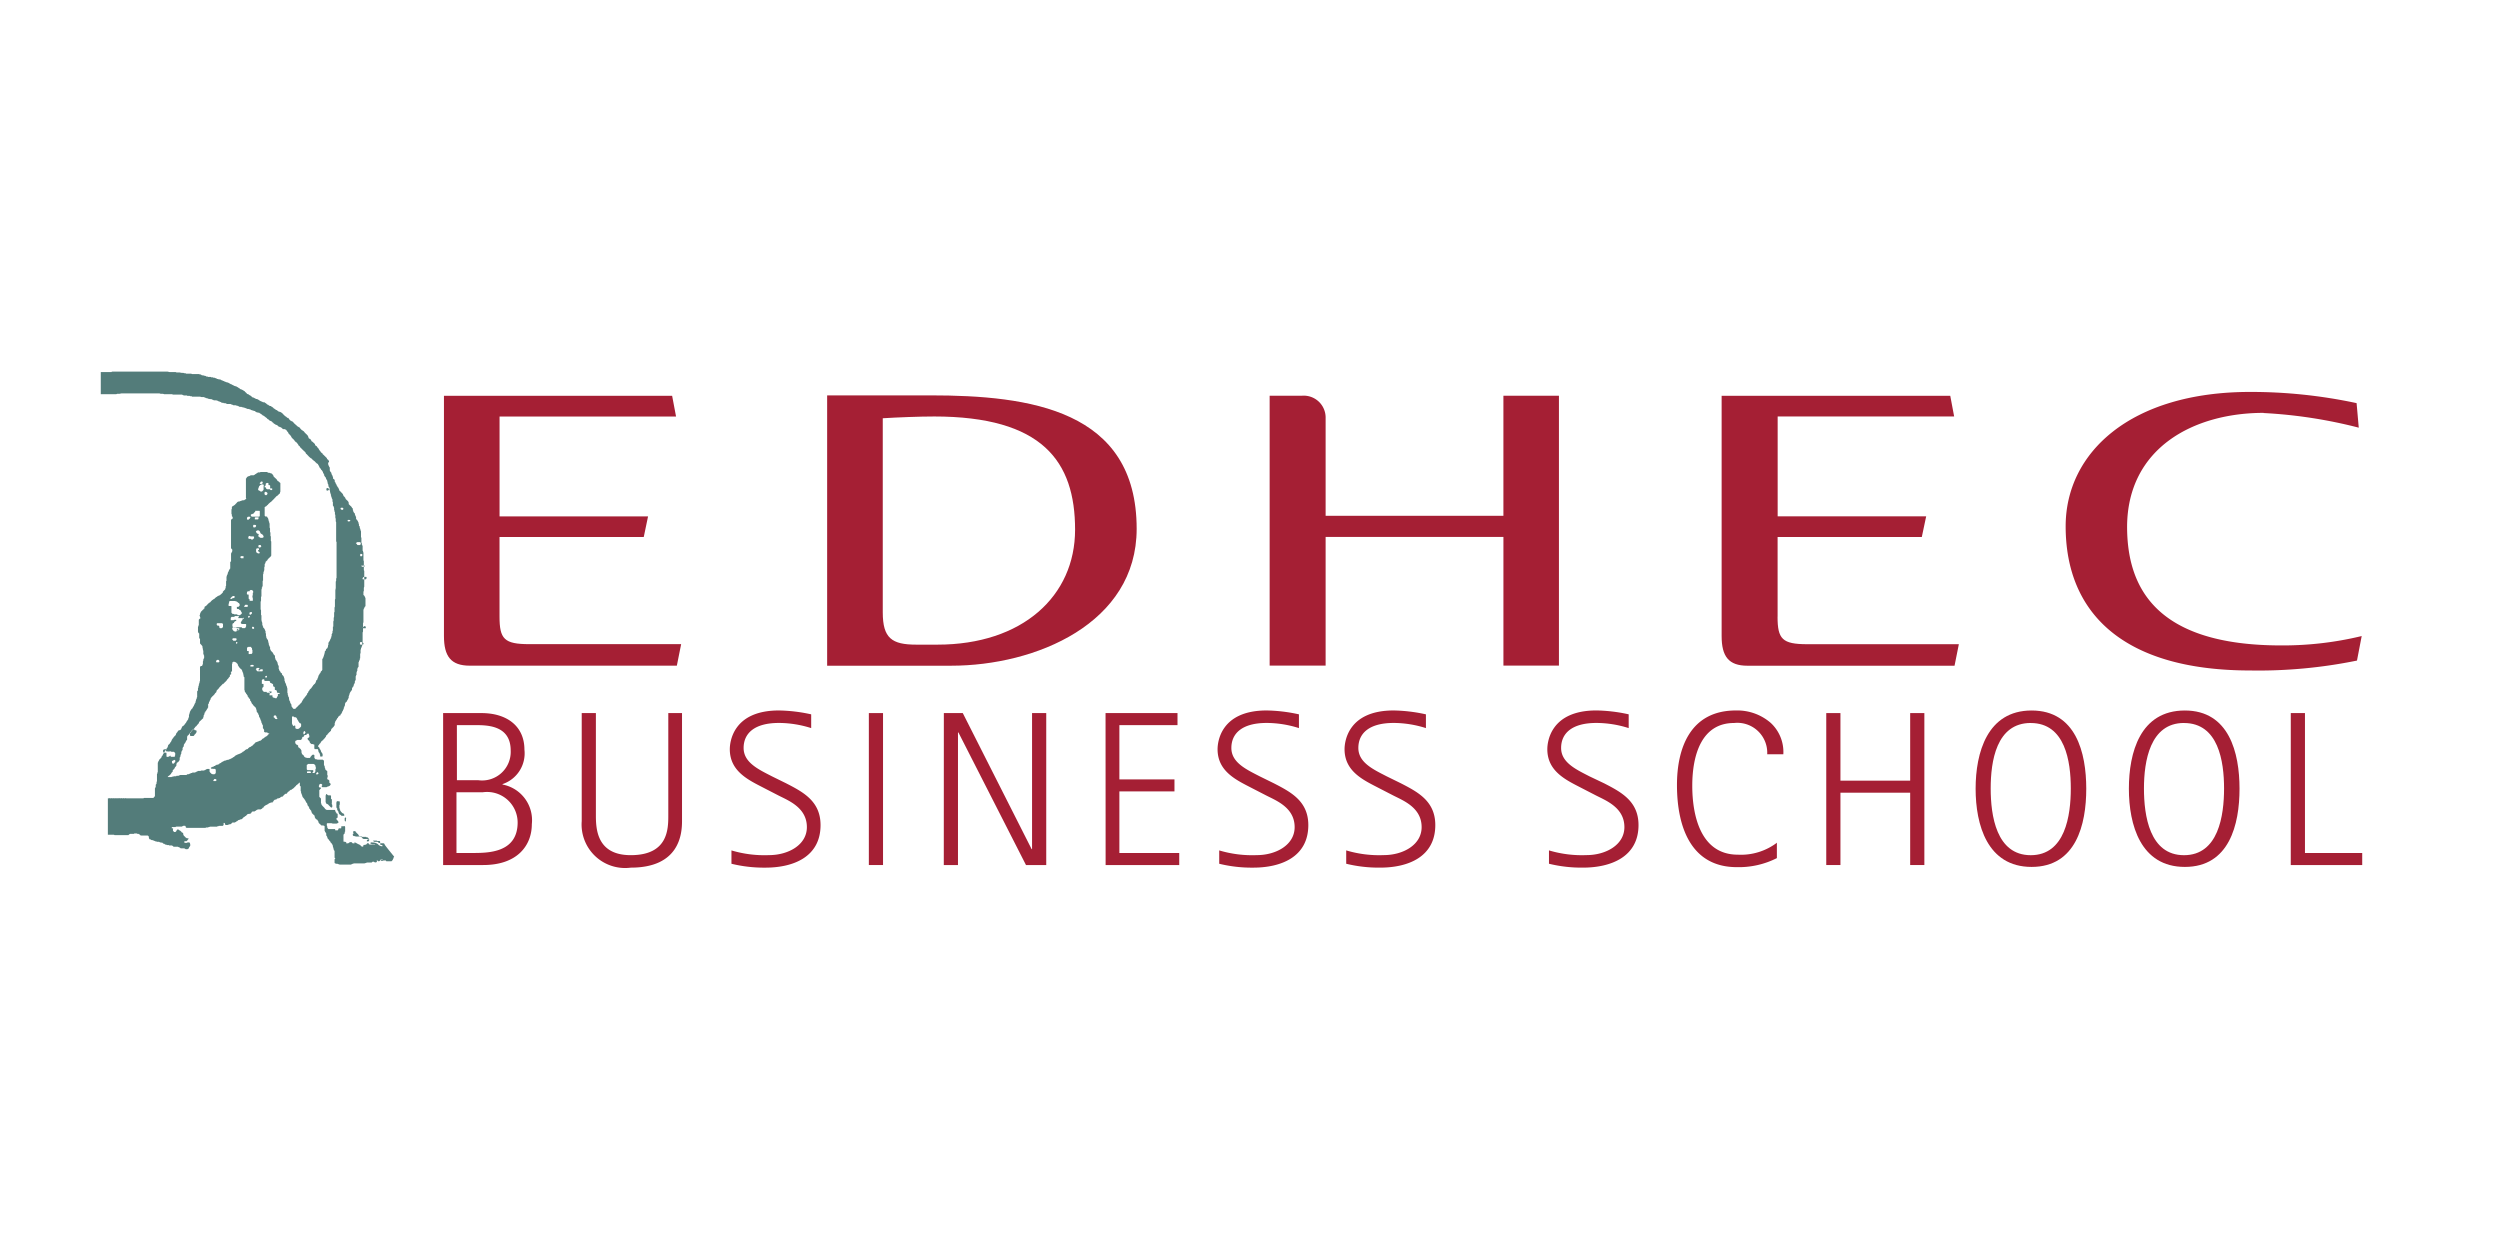
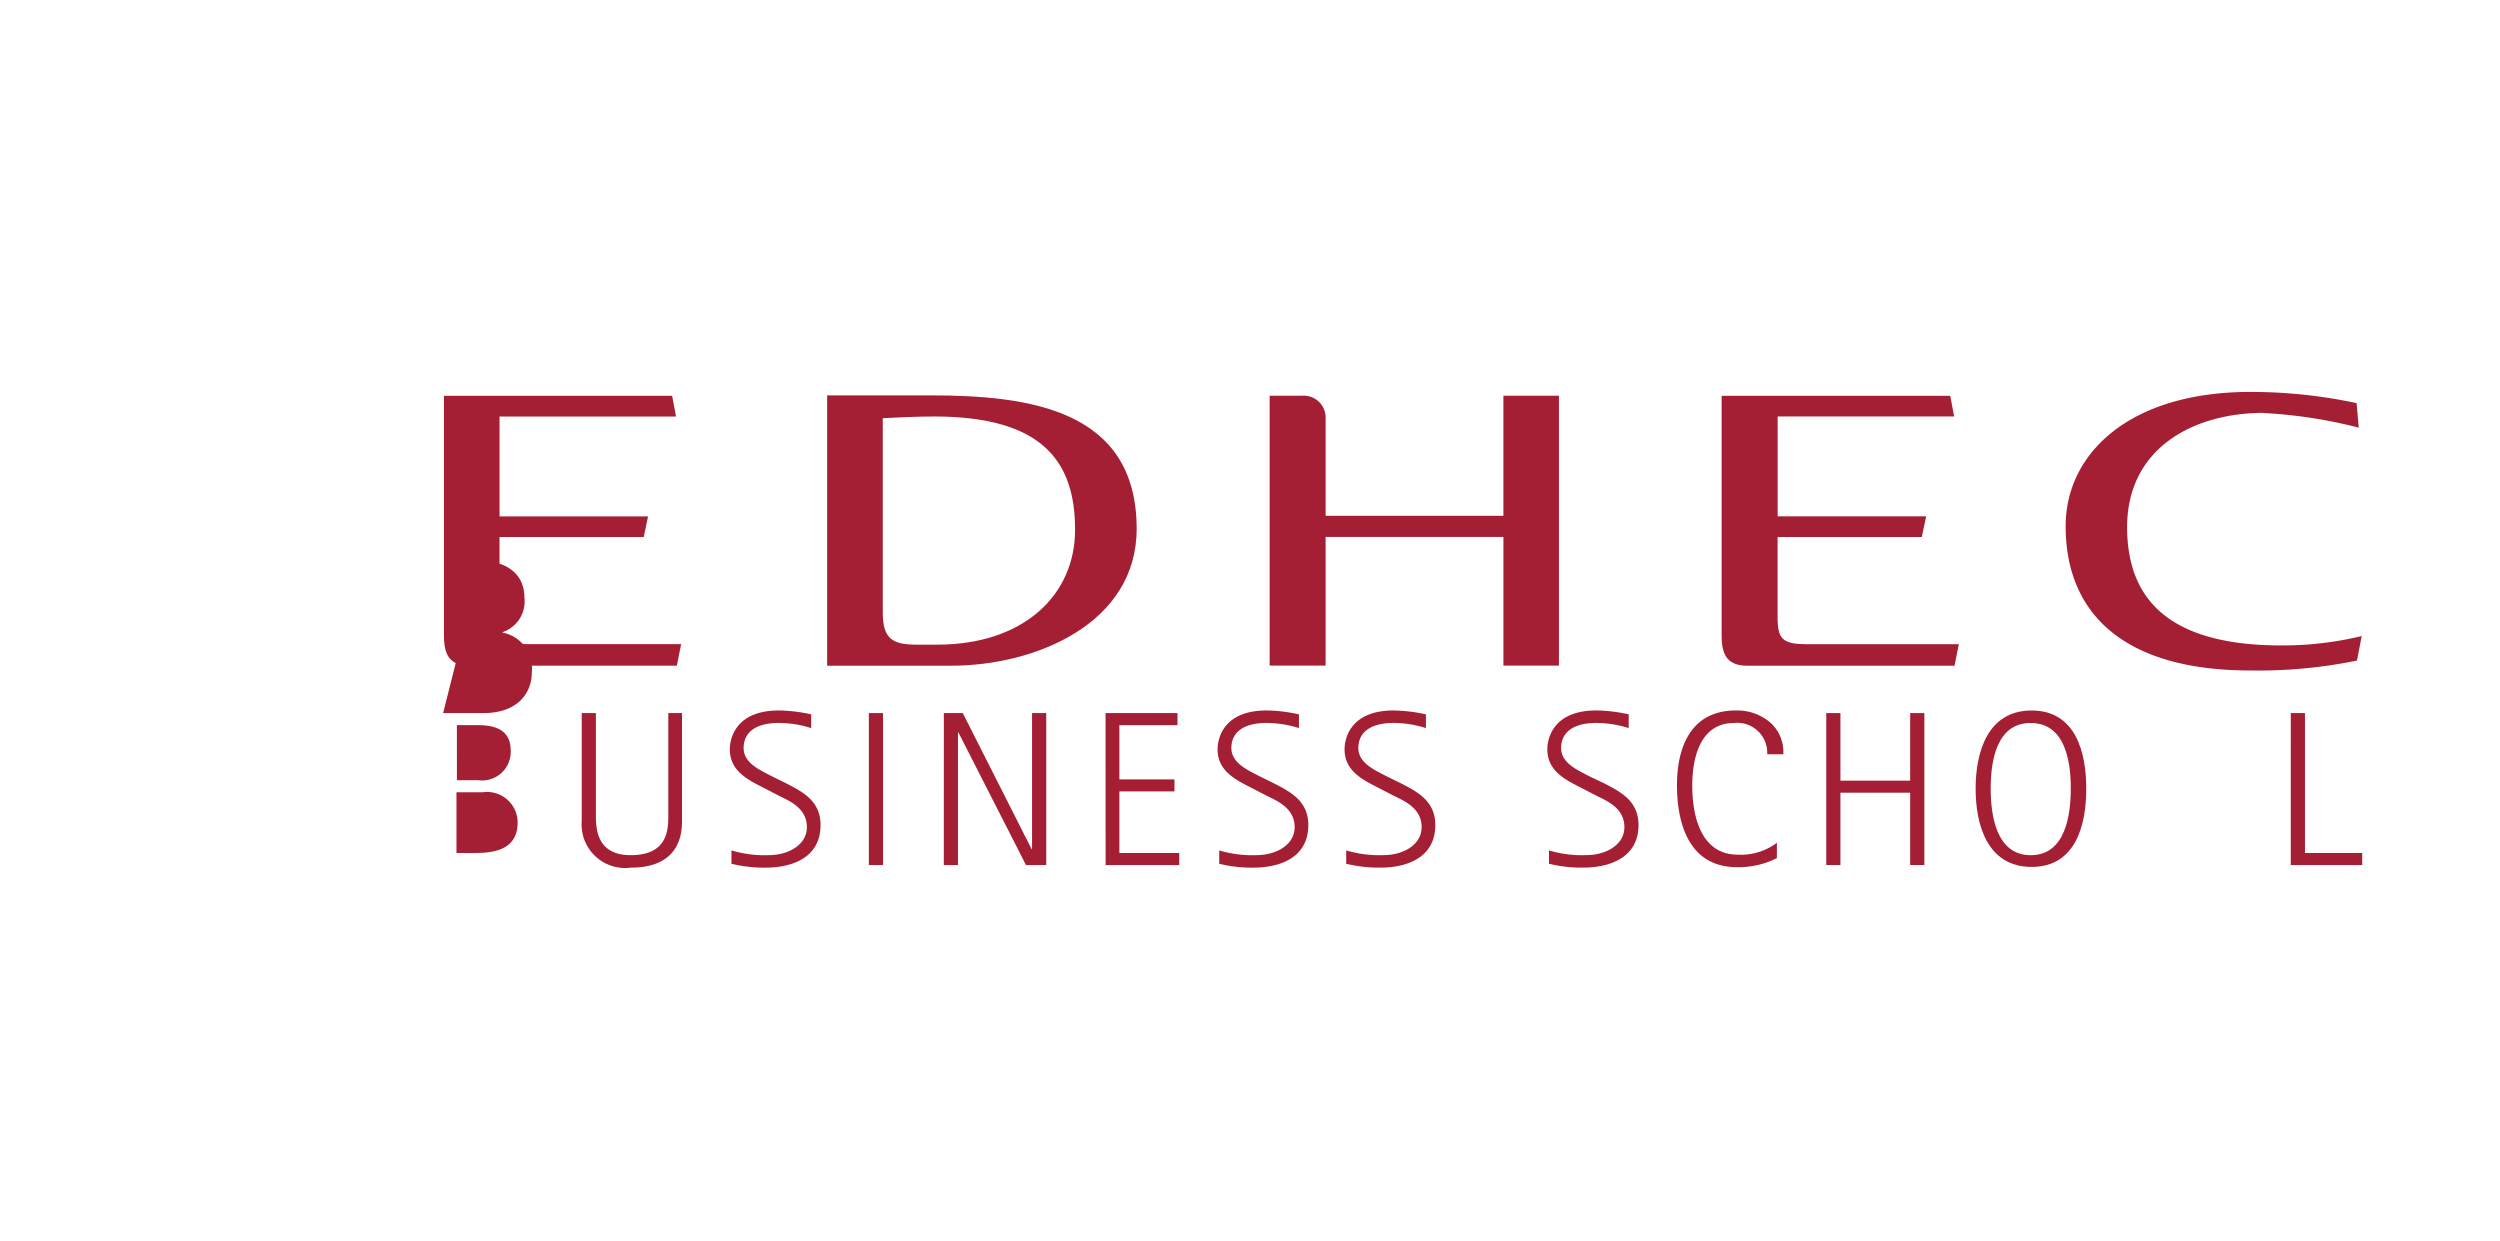
<svg xmlns="http://www.w3.org/2000/svg" width="141" height="70" viewBox="0 0 141 70">
  <defs>
    <clipPath id="a">
-       <rect width="130.807" height="32.774" fill="none" />
-     </clipPath>
+       </clipPath>
    <clipPath id="b">
      <rect width="788.827" height="1141.731" />
    </clipPath>
  </defs>
  <g transform="translate(5 19)">
    <g transform="translate(20.039 3.106)">
      <path d="M508.4-976.907v15.222h6.993c4.764,0,10.464-2.379,10.464-7.721,0-6.724-6.045-7.526-11.646-7.526H508.4Zm6.021,1.165c6.118,0,7.963,2.525,7.963,6.386,0,3.739-2.963,6.483-7.764,6.483H513.43c-1.383,0-1.893-.363-1.893-1.821v-10.947c.819-.051,2.08-.1,2.882-.1Z" transform="translate(-486.788 977.125)" fill="#a51f34" />
      <path d="M392.865-964.343v-4.492H401l.243-1.164h-8.376v-5.632h9.954L402.6-976.8H389.731v13.548c0,1.142.388,1.674,1.457,1.674h11.678l.243-1.214h-8.57c-1.412,0-1.674-.291-1.674-1.555" transform="translate(-389.731 977.016)" fill="#a51f34" />
      <path d="M661.781-961.57V-976.8h-3.132v6.774H648.622v-5.51a1.236,1.236,0,0,0-.386-.93,1.234,1.234,0,0,0-.95-.334h-1.821v15.222h3.157v-7.259h10.028v7.259h3.132" transform="translate(-598.896 977.013)" fill="#a51f34" />
      <path d="M788.621-964.343v-4.492h8.133L797-970h-8.376v-5.632h9.954l-.219-1.165H785.464v13.548c0,1.142.388,1.674,1.458,1.674H798.6l.243-1.214h-8.551c-1.412,0-1.674-.291-1.674-1.555" transform="translate(-713.403 977.016)" fill="#a51f34" />
      <path d="M903.165-976.808a27,27,0,0,1,5.366.826l-.122-1.384a28.345,28.345,0,0,0-6-.632C895.66-978,892-974.574,892-970.422c0,4.9,3.254,8.134,10.411,8.134a27.741,27.741,0,0,0,6.02-.559l.266-1.383a18.927,18.927,0,0,1-4.54.529c-7.137,0-8.692-3.326-8.692-6.705.025-4.443,3.764-6.411,7.7-6.411" transform="translate(-800.536 977.997)" fill="#a51f34" />
    </g>
    <g transform="translate(0)">
      <g clip-path="url(#a)">
        <g transform="translate(-331.728 -187.038)" clip-path="url(#b)">
          <path d="M296.389-960.256h0c-.023-.023-.048-.023-.048-.048h-.048v.023c0,.023-.023.048-.023.071v.353c0,.023,0,.023.023.023v.048c.023.023.048.023.071.048h.023c.023,0,.023.023.048.048l.023.023.023.023.023.023.048.048.023.023h.048c0-.023,0-.023.023-.023v-.118c0-.023-.023-.023-.023-.048h0c0-.023-.023-.023,0-.048V-960c0-.023-.048-.023-.048-.048v-.166a.087.087,0,0,0-.071-.023h-.023c-.071,0-.071,0-.093-.023h0M295.113-959.741Zm3.847,2.077c0,.023.023.023.048.047h.189c.023,0,.023.023.048.048a.084.084,0,0,1,.048.023c.048,0,.071-.023.048-.07v-.023l-.023-.023H299.2a.073.073,0,0,1-.048-.023h-.189l-.023.023c0-.023,0,0,.023,0m-.353-.048h0c-.023.023-.023.071,0,.071h.071l.023-.023a.086.086,0,0,0,.023-.07c0-.023-.023-.023-.023-.048v-.023a.023.023,0,0,1-.023-.023l-.023-.023c-.023,0-.023,0-.023-.023H298.6c-.023,0-.048,0-.048-.023h-.212c-.023,0-.023-.023-.048-.023h-.071c-.023,0-.023,0-.048-.023l-.023-.023h0l-.023-.023v-.023a.023.023,0,0,1-.023-.023.023.023,0,0,0-.023-.023l-.023-.023-.023-.023-.023-.023-.023-.023-.023-.023c-.023-.023,0-.048-.023-.048h-.094l-.023.023v.071c0,.023.048.023.048.023l-.048.023-.023.023v.048h0a.076.076,0,0,0,.071.07.175.175,0,0,1,.094.023h.212a.072.072,0,0,1,.048.023h.048c.023,0,.023.023.048.048a.023.023,0,0,1,.023.023.023.023,0,0,0,.023.023c.023,0,.023.023.048.023h.33c-.141.048-.141.048-.141.071h0m.992.236v-.019c-.023-.023-.048-.048-.071-.048h-.166a.023.023,0,0,1-.023.023v.024c0,.023.048.048.071.048s.071.023.071.047v.023h-.023a.177.177,0,0,1-.118-.023c-.023,0-.023-.023-.048-.023a.023.023,0,0,1-.023-.023.023.023,0,0,1-.023-.023.023.023,0,0,1-.023-.023c-.023,0-.023-.023-.048-.023l-.023-.023h-.023c-.023,0-.023-.023-.048-.023s-.071-.023-.094-.023h-.048c-.048,0-.118-.023-.141.023v.023a.023.023,0,0,0,.023.023c.023,0,.048.023.071.023h.166a.023.023,0,0,0,.023.023h-.33c-.023,0-.023-.023-.048-.048a.023.023,0,0,0-.023-.023h-.048c-.048,0-.023.023-.048.048h0a.082.082,0,0,1-.048.023c-.023,0-.023.023-.048.023h-.023s-.023-.023-.023,0h-.021c-.023,0-.023.048-.023.048v.023l-.023.023h-.048c-.023,0-.048-.023-.071-.048l-.023-.023-.023-.023c-.023,0-.023-.023-.048-.023s-.023-.023-.048-.023-.023-.023-.048-.023-.023-.023-.048-.023l-.023-.023h-.023c-.023,0-.023,0-.023-.023h0l-.023-.023h0c-.023,0-.023.023-.023.048s-.023.023-.048.023h-.048a.023.023,0,0,1-.023-.023.023.023,0,0,1-.023-.023.023.023,0,0,1-.023-.023h-.093a.083.083,0,0,1-.048.023.023.023,0,0,1-.023.023.023.023,0,0,0-.023.023h-.118v-.07a.116.116,0,0,1-.071-.023H297.3a.023.023,0,0,1-.023-.023h0V-958c0-.023.023-.048.048-.071l.023-.023v-.07c0-.023,0-.023.023-.023v-.236a.086.086,0,0,0-.023-.071c-.023-.023-.048,0-.071,0H297.2c-.023,0-.048,0-.048.023v.071a.023.023,0,0,1-.023.023h-.122v.023l-.023.023v.023a.023.023,0,0,1-.023.023v.023h-.131c-.023,0-.023-.023-.023-.048v-.023h-.378l-.023-.023h0a.023.023,0,0,0-.023-.023.072.072,0,0,0-.023-.048v-.07c0-.023-.023-.023-.023-.048v-.071c0-.023,0-.023.023-.048h.236c.023,0,.071.023.094.023h.166a.178.178,0,0,0,.118-.048.023.023,0,0,0,.023-.023c0-.023-.023-.048-.023-.071l-.023-.023-.023-.023c-.023-.023-.048-.048-.048-.07v-.048h.023a.023.023,0,0,1,.023-.023.023.023,0,0,0,.023-.023v-.189c0-.023-.023-.023-.048-.023a.081.081,0,0,1-.023-.047l-.023-.023-.023-.023v-.023c0-.023,0-.023-.023-.023v-.048h0a.023.023,0,0,0-.023-.023h-.448a.083.083,0,0,1-.048-.023c-.048-.023-.071-.07-.094-.1l-.023-.023-.071-.071a.023.023,0,0,0-.023-.023c-.023-.023-.023-.048-.048-.07v-.023c0-.023,0-.023-.023-.048v-.236c0-.023,0-.023-.023-.048s-.023-.023-.048-.048-.023-.023-.023-.048v-.33c0-.023,0-.048.023-.048s.023-.048.048-.048a.023.023,0,0,1,.023-.023c0-.023.023-.048,0-.048h-.023a.087.087,0,0,1-.071-.023c-.023,0-.023-.023-.023-.048v-.023a.074.074,0,0,1,.023-.048v-.023a.023.023,0,0,1,.023-.023.087.087,0,0,1,.071-.023c.023,0,.048.023.071.048v.023c0,.023,0,.023-.023.023v.023c-.023.023,0,.048.023.07h.236c.023,0,.023-.023.048-.023s.023-.023.048-.023h.023c.023,0,.023-.023.048-.023a.023.023,0,0,0,.023-.023.023.023,0,0,0,.023-.023l.023-.023v-.048c0-.023-.023-.023-.048-.048l-.023-.023v-.093c0-.023,0-.023-.023-.048l-.023-.023c-.023,0-.071-.023-.071-.048v-.048c0-.023.023-.047.023-.07v-.071h0a.023.023,0,0,0-.023-.023v-.212c0-.023-.023-.023-.048-.048l-.023-.023-.023-.023-.023-.023v-.048c0-.023-.023-.023-.023-.048v-.023a.087.087,0,0,0-.023-.07c0-.023-.023-.048-.023-.071h0v-.212c0-.023-.048-.048-.071-.07h-.282c-.023,0-.048-.023-.094-.023h-.023c-.023,0-.023-.023-.048-.048s-.023-.023-.023-.048v-.141h0l-.048-.023h-.048l-.023.023a.023.023,0,0,0-.023.023.023.023,0,0,0-.023.023l-.023.023-.023.023a.023.023,0,0,1-.023.023v.023h0v.023h-.166a.086.086,0,0,1-.071-.023h-.023c-.023,0-.023,0-.048-.023l-.023-.023-.023-.023h0v-.023a.023.023,0,0,0-.023-.023l-.023-.023-.023-.023c-.023-.023-.048-.023-.048-.048a.087.087,0,0,0-.023-.07v-.1a.083.083,0,0,0-.023-.048c0-.023-.023-.023-.023-.048l-.023-.023a.023.023,0,0,1-.023-.023.023.023,0,0,1-.023-.023c-.023,0-.023-.023-.048-.023l-.023-.023v-.071c0-.023-.023-.023-.048-.048s-.023,0-.048-.023a.023.023,0,0,1-.023-.023l-.023-.023a.023.023,0,0,0-.023-.023h0v-.118l.023-.023c.023-.023.071-.023.093-.048h.207c.023,0,.023-.048.048-.07s.023-.023.023-.048v-.023a.023.023,0,0,1,.023-.023c0-.023.048,0,.048-.023h.023v-.023l.023-.023v-.048h.094c.023,0,.048-.023.048-.071h.118v.071a.023.023,0,0,0,.023.023v.093l-.023.023-.023.023h-.023c-.023.023-.048.048-.023.07a.073.073,0,0,0,.023.048.023.023,0,0,1,.016.007.023.023,0,0,1,.007.016h0l.023.023a.023.023,0,0,1,.023.023.023.023,0,0,0,.023.023v.047l.023.023c0,.023.023.023.048.048l.023.023h.048a.087.087,0,0,1,.071.023h.023a.023.023,0,0,1,.023.023v.023h0v.118a.143.143,0,0,0,.023.1h.166l.023.023v.018c0,.023.023.048.023.071v.023h0c0,.023,0,.023.023.047l.023.023c0,.023.023.023.023.048v.023a.023.023,0,0,0,.023.023h0v.093a.023.023,0,0,0,.023.023h.094l.023-.023v-.118a.023.023,0,0,0-.023-.023c0-.023,0-.023-.023-.048a.023.023,0,0,0-.023-.023v-.023l-.023-.023v-.023c0-.023,0-.023-.023-.048a.072.072,0,0,0-.023-.047.083.083,0,0,1-.023-.048.023.023,0,0,1-.016-.007.023.023,0,0,1-.007-.016v-.023a.023.023,0,0,0-.023-.023l-.023-.023h0l-.023-.023v-.048a.023.023,0,0,0,.023-.023l.023-.023a.082.082,0,0,0,.023-.048.023.023,0,0,0,.023-.023c.023-.023.048-.023.048-.048h0c0-.023.023-.023.023-.048l.023-.023c0-.023.023-.023.048-.048s.023-.023.048-.023v-.023h0l.023-.023.023-.023a.023.023,0,0,1,.023-.023l.048-.048v-.023l.023-.023.023-.023v-.023h0v-.023l.023-.023c.023,0,.023-.023.048-.023v-.023l.023-.023a.023.023,0,0,1,.023-.023.4.4,0,0,1,.094-.1l.023-.023.048-.048v-.023h0v-.023a.023.023,0,0,1,.023-.023v-.023a.023.023,0,0,1,.023-.023l.023-.023.023-.023c0-.023.023-.023.048-.048a.082.082,0,0,0,.023-.047h0l.023-.023a.072.072,0,0,0,.023-.048v-.1a.086.086,0,0,0,.023-.07.023.023,0,0,1,.023-.023v-.023l.023-.023c0-.023.023-.023.023-.048h0c.023,0,.048-.1.071-.1l.023-.023c0-.023,0-.023.023-.048a.023.023,0,0,1,.023-.023l.023-.023.023-.023h.023c.023,0,.023-.023.023-.048l.023-.023s.023-.048.048-.048h0v-.023c0-.023.023-.023.023-.048s0-.023.023-.048a.023.023,0,0,1,.023-.023v-.048l.023-.023c0-.023.023-.023.023-.048v-.048a.023.023,0,0,1,.023-.023.087.087,0,0,1,.023-.071c0-.023,0-.023.023-.048v-.023h0v-.071a.023.023,0,0,1,.023-.023v-.023h0s.023-.048.048-.048h0a.023.023,0,0,1,.023-.023h0a.083.083,0,0,0,.023-.048h0c0-.023,0-.023.023-.023v-.023c.023-.023.023-.048.048-.07v-.023c0-.023.023-.023.023-.048v-.071c0-.023.023-.023.023-.048v-.023a.023.023,0,0,1,.023-.023v-.048c0-.023.023-.023.023-.048h0c0-.023.023-.023.023-.048a.023.023,0,0,1,.023-.023c.023-.023.023-.048.048-.071a.082.082,0,0,0,.023-.071v-.048l.023-.023v-.023l.023-.023a.023.023,0,0,1,.023-.023.023.023,0,0,1,.023-.023v-.07a.023.023,0,0,1,.023-.023v-.023l.023-.023v-.023c0-.023.023-.023.023-.048v-.07a.023.023,0,0,1,.023-.023c0-.023,0-.023.023-.048v-.189a.072.072,0,0,1,.023-.048V-967c0-.023,0-.023.023-.023v-.023h0v-.048h0v-.023h0v-.023h0c0-.023.023-.023,0-.048h0l.023-.023v-.023a.023.023,0,0,1,.023-.023h0v-.1c0-.023,0-.023.023-.048v-.023a.023.023,0,0,1,.023-.023c0-.023.023-.023.023-.048v-.141h0v-.094a.023.023,0,0,1,.023-.023v-.048a.023.023,0,0,1,.023-.023v-.023l.023-.023v-.048c0-.023,0-.023.023-.048v-.023h0v-.212c0-.023,0-.023.023-.048v-.048h0v-.141c0-.023.023-.023.023-.048a.086.086,0,0,1,.023-.071c0-.023,0-.023.023-.048v-.023c0-.023,0-.023.023-.048v-.166c0-.023.023-.048.023-.071v-.282h0v-.141h0v-.071c0-.023.023-.048.023-.071v-.448c0-.023.023-.048.023-.1v-.094h0v-.566c0-.023.023-.048.023-.071a.023.023,0,0,1,.023-.023v-.023c0-.023.023-.023.023-.048a.023.023,0,0,1,.023-.023.023.023,0,0,1,.023-.023v-.448a.072.072,0,0,0-.023-.048v-.023l-.023-.023v-.023a.023.023,0,0,0-.023-.023.023.023,0,0,0-.023-.023.023.023,0,0,0-.023-.023v-.166c0-.023,0-.048.023-.048v-.189c0-.023.023-.048.023-.071v-.873c0-.023,0-.023-.023-.048v-.5c0-.023-.023-.048-.023-.1v-.378c0-.023-.023-.07-.023-.1a.023.023,0,0,0-.023-.023v-.023h0v-.118h0v-.118a.082.082,0,0,0-.023-.048c0-.023,0-.023-.023-.048v-.071a.023.023,0,0,0-.023-.023v-.282a.023.023,0,0,0-.007-.016.023.023,0,0,0-.016-.007v-.189h0v-.141c0-.023-.023-.048-.023-.071v-.023c0-.023-.023-.023-.023-.048v-.023a.023.023,0,0,0-.023-.023v-.07c0-.023,0-.023-.023-.048l-.023-.023v-.071c0-.023-.023-.048-.023-.07a.087.087,0,0,0-.023-.071.084.084,0,0,0-.023-.048.023.023,0,0,0-.023-.023v-.023a.023.023,0,0,0-.023-.023l-.023-.023a.023.023,0,0,0-.023-.023v-.093c0-.023-.023-.048-.023-.071h0a.023.023,0,0,0-.023-.023v-.023a.238.238,0,0,1-.023-.07h0v-.023a.023.023,0,0,0-.023-.023.023.023,0,0,0-.023-.023c0-.023-.023-.023-.023-.048a.023.023,0,0,0-.023-.023h0v-.048a.086.086,0,0,1-.023-.07v-.048a.023.023,0,0,0-.023-.023l-.023-.023c0-.023-.023-.023-.023-.048l-.023-.023a.023.023,0,0,0-.023-.023l-.023-.023-.048-.048-.023-.023-.023-.023v-.07c0-.023,0-.023-.023-.048v-.023l-.023-.023-.023-.023a.023.023,0,0,0-.023-.023l-.023-.023-.048-.048c-.023-.023-.023-.071-.048-.094s-.023-.048-.048-.048l-.023-.023c0-.023-.023-.023-.023-.048a.082.082,0,0,0-.023-.048v-.023h0l-.023-.023-.023-.023a.023.023,0,0,0-.023-.023l-.023-.023h0a.023.023,0,0,0-.023-.023h0a.023.023,0,0,0-.023-.023v-.023h-.023l-.023-.023a.023.023,0,0,0-.023-.023v-.023c0-.023-.023-.048-.023-.07a.023.023,0,0,0-.023-.023v-.023a.023.023,0,0,0-.023-.023.023.023,0,0,0-.023-.023v-.023l-.023-.023c0-.023,0-.023-.023-.048s-.023-.023-.023-.048v-.023h0c-.023-.023-.048-.048-.048-.071a.074.074,0,0,0-.023-.048.023.023,0,0,0-.023-.023v-.094a.023.023,0,0,0-.023-.023h0l-.023-.023c-.023-.023-.048-.023-.048-.048v-.048c0-.023-.023-.048-.023-.071s0-.023-.023-.048a.023.023,0,0,0-.023-.023v-.023a.073.073,0,0,0-.023-.048v-.048l-.023-.023a.023.023,0,0,0-.023-.023c0-.023,0-.023-.023-.023v-.023c0-.023-.023-.023-.023-.048v-.145a.083.083,0,0,0-.023-.047.022.022,0,0,0-.007-.016.023.023,0,0,0-.016-.007v-.023c0-.023,0-.023-.023-.023v-.023c0-.023-.023-.048-.023-.071v-.071c0-.023.048-.023.048-.07v-.023c0-.023-.023-.023-.023-.048l-.023-.023a.023.023,0,0,0-.023-.023.023.023,0,0,1-.023-.023.023.023,0,0,1-.023-.023v-.023h0l-.023-.023a.023.023,0,0,0-.023-.023.023.023,0,0,0-.023-.023l-.023-.023a.023.023,0,0,0-.023-.023.023.023,0,0,0-.023-.023l-.023-.023a.023.023,0,0,0-.023-.023l-.023-.023-.023-.023c-.023,0-.023-.023-.023-.048l-.023-.023h-.023a.023.023,0,0,0-.023-.023c-.023-.023-.048-.071-.071-.1l-.048-.048v-.023h0l-.023-.023h0v-.023a.023.023,0,0,1-.023-.023l-.023-.023-.023-.023c-.023-.023-.023-.048-.048-.071a.084.084,0,0,0-.048-.023.021.021,0,0,1-.016-.007.023.023,0,0,1-.007-.016v-.023a.023.023,0,0,1-.023-.023v-.023l-.023-.023c-.023-.023-.023-.048-.048-.048l-.048-.048-.023-.023a.083.083,0,0,1-.048-.023c0-.023-.023-.023-.023-.047l-.023-.048c-.023,0-.023-.023-.048-.048h-.023a.051.051,0,0,1-.048-.048c0-.023-.023-.023-.023-.047a.175.175,0,0,0-.048-.1l-.023-.023a.023.023,0,0,0-.023-.023l-.023-.023-.071-.07a.023.023,0,0,0-.023-.023l-.023-.023v-.023c-.023-.023-.048-.023-.071-.048l-.023-.023h-.023l-.023-.023-.023-.023-.023-.023a.023.023,0,0,0-.023-.023l-.023-.023v-.023h0l-.023-.023h-.023l-.023-.023c-.023,0-.023-.023-.048-.023a.023.023,0,0,1-.023-.023c-.048-.023-.071-.071-.118-.1a.023.023,0,0,1-.023-.023l-.023-.023h-.023v-.023a.023.023,0,0,1-.023-.023l-.023-.023-.023-.023-.023-.023a.023.023,0,0,1-.023-.023h-.035a.023.023,0,0,1-.023-.023c-.023,0-.023,0-.048-.023l-.048-.048c-.023-.023-.048-.048-.048-.071s-.023-.023-.048-.023h-.023l-.023-.023-.023-.023-.023-.023c-.023,0-.023-.023-.048-.023l-.023-.023-.023-.023h0a.023.023,0,0,1-.023-.023l-.023-.023a.023.023,0,0,1-.023-.023.023.023,0,0,1-.023-.023l-.048-.048H293.8l-.023-.023c-.023,0-.023-.023-.048-.023a.142.142,0,0,0-.094-.023c-.023-.023-.071-.048-.094-.071s-.023-.023-.048-.023a.023.023,0,0,1-.023-.023h-.023l-.023-.023a.023.023,0,0,1-.023-.023.082.082,0,0,1-.048-.023.023.023,0,0,1-.023-.023h0l-.023-.023a.023.023,0,0,1-.023-.023c-.023,0-.023-.023-.048-.023a.023.023,0,0,1-.023-.023H293.2l-.023-.023h-.044c-.023,0-.023-.023-.048-.023a.023.023,0,0,1-.023-.023.023.023,0,0,1-.023-.023h-.023c-.023,0-.023-.023-.048-.023l-.023-.023h0l-.023-.023c-.023-.023-.048-.023-.071-.048a.082.082,0,0,0-.071-.023.087.087,0,0,1-.071-.023c-.023,0-.023-.023-.048-.023h-.023a.023.023,0,0,1-.023-.023h-.023c-.023-.023-.048-.023-.071-.048a.023.023,0,0,1-.023-.023h-.023l-.023-.023c-.023,0-.048-.023-.071-.023h-.023c-.023,0-.023-.023-.048-.023h0c-.023,0-.023-.023-.048-.023a.082.082,0,0,0-.048-.023.023.023,0,0,1-.016-.007.023.023,0,0,1-.007-.016h-.048a.023.023,0,0,1-.023-.023l-.023-.023a.023.023,0,0,1-.023-.023l-.023-.023h-.023l-.023-.023a.084.084,0,0,1-.048-.023l-.023-.023c-.023,0-.023-.023-.048-.023h-.023a.023.023,0,0,1-.023-.023.023.023,0,0,1-.023-.023l-.023-.023-.023-.023a.023.023,0,0,1-.023-.023.023.023,0,0,1-.023-.023l-.023-.023c-.048-.023-.071-.048-.118-.071s-.023-.023-.048-.023-.023-.023-.048-.023h-.023a.023.023,0,0,1-.023-.023l-.023-.023c-.023,0-.023,0-.048-.023a.023.023,0,0,1-.023-.023c-.023,0-.023-.023-.048-.023s-.023-.023-.048-.023l-.023-.023h-.023c-.023,0-.048-.023-.071-.023s-.023,0-.048-.023-.023,0-.048-.023-.023,0-.048-.023-.023-.023-.048-.023-.023-.023-.048-.023a.083.083,0,0,1-.048-.023.023.023,0,0,0-.023-.023.082.082,0,0,1-.048-.023h-.023a.023.023,0,0,1-.023-.023h-.048c-.023,0-.023,0-.048-.023h-.023c-.023,0-.023-.023-.048-.023s-.023-.023-.048-.023a.082.082,0,0,1-.048-.023c-.023,0-.048-.023-.071-.023a.023.023,0,0,1-.023-.023c-.023,0-.048-.023-.071-.023h-.048c-.023,0-.048-.023-.071-.023h-.023a.023.023,0,0,1-.023-.023h-.023c-.023,0-.023-.023-.048-.023s-.023,0-.048-.023h-.071a.023.023,0,0,1-.023-.023h-.094c-.023,0-.023-.023-.048-.023h-.141a.023.023,0,0,1-.023-.023h-.071a.023.023,0,0,1-.023-.023c-.023,0-.048-.023-.094-.023s-.023,0-.048-.023h-.071c-.023,0-.023,0-.048-.023s-.023,0-.023-.023h-.048c-.023,0-.023,0-.048-.023h-.378a.087.087,0,0,1-.071-.023h-.282c-.023,0-.023-.023-.048-.023a.214.214,0,0,1-.118-.023h-.093a1.011,1.011,0,0,1-.118-.023h-.166c-.023,0-.048-.023-.071-.023h-.33c-.048,0-.071-.023-.118-.023h-3.091a.087.087,0,0,0-.071.023h-.6v1.251h.826a.142.142,0,0,0,.094-.023h.118c.048,0,.094-.023.141-.023h2.077a.215.215,0,0,1,.118.023h.118c.048,0,.071.023.093.023h.425c.023,0,.048.023.094.023h.448a.087.087,0,0,1,.071.023c.023,0,.048.023.071.023h.118a.087.087,0,0,1,.071.023h.118c.023,0,.048.023.071.023h.048c.023,0,.023,0,.023.023h.448c.023,0,.071.023.094.023h.094a.087.087,0,0,1,.071.023h.023a.023.023,0,0,1,.023.023.086.086,0,0,1,.071.023h.048a.023.023,0,0,1,.023.023c.048,0,.094.023.141.023h.023a.087.087,0,0,1,.071.023c.023,0,.023,0,.048.023h.023a.023.023,0,0,1,.023.023h.141c.023,0,.048.023.071.023s.023,0,.048.023.023,0,.048.023h.023c.023,0,.023.023.048.023s.023,0,.048.023.023.023.048.023h.048c.023,0,.023,0,.048.023h.094a.023.023,0,0,1,.023.023h.023c.023,0,.023.023.048.023h.189c.023,0,.023.023.048.023a.369.369,0,0,1,.118.048h.118c.023,0,.048.023.071.023h.023c.023,0,.023.023.048.023s.023,0,.048.023.023,0,.048.023h.094c.023,0,.023.023.048.023h.048c.023,0,.023.023.048.023h.023c.023,0,.023,0,.048.023h.023c.023,0,.023,0,.048.023s.023,0,.048.023h.048c.023,0,.071.023.094.023s.023,0,.048.023a.09.09,0,0,0,.071.023c.023,0,.023.023.048.023s.071.023.094.023.048.023.071.048.023.023.048.023h.023c.023,0,.023.023.048.023h.048c.023,0,.023,0,.048.023s.048.023.071.048.023.023.048.023l.023.023h0l.023.023.023.023h.023c.023.023.048.023.071.048l.023.023a.023.023,0,0,1,.023.023c.023,0,.048.023.071.048a.023.023,0,0,1,.023.023l.023.023a.072.072,0,0,0,.048.023l.071.07c.023,0,.023.023.048.023h.023c.023,0,.023.023.048.023v.023h.023c.023.023.023.048.048.048a.023.023,0,0,1,.023.023l.023.023.023.023h.023l.023.023c.023.023.023.023.048.023s.023.023.048.023.048.023.071.048l.023.023a.082.082,0,0,0,.048.023c.023,0,.023.023.048.023h.023a.023.023,0,0,1,.023.023c.023,0,.023,0,.048.023l.023.023a.023.023,0,0,1,.023.023l.023.023h.094c.023,0,.023.023.048.023h.023l.048.048v.023l.023.023.023.023a.023.023,0,0,0,.023.023c0,.023.023.023.023.048v.023c.023.023.048.023.048.048l.023.023.023.023.023.023a.023.023,0,0,0,.023.023c0,.023.023.023.023.048s.023.023.023.048l.023.023.023.023a.023.023,0,0,0,.023.023l.023.023.048.048.023.023v.023l.023.023.023.023a.023.023,0,0,1,.023.023.082.082,0,0,0,.048.023h0c.023.023.048.071.071.094s.023.023.023.048.023.023.048.048a.023.023,0,0,0,.023.023.023.023,0,0,1,.023.023v.023l.048.048a.023.023,0,0,1,.023.023l.023.023.023.023.048.048a.023.023,0,0,1,.023.023l.023.023h0c.023.023.023.023.048.023v.023h0l.023.023a.023.023,0,0,1,.023.023c.023.023.023.023.023.048h0l.023.023a.023.023,0,0,0,.023.023h0l.023.023.023.023.023.023a.023.023,0,0,0,.023.023h0c.023.023.023.048.048.048a.023.023,0,0,0,.023.023.023.023,0,0,0,.023.023l.048.047h.023l.023.023.023.023h0l.023.023.023.023c.023.023.048.048.071.048a.023.023,0,0,0,.023.023l.048.047a.023.023,0,0,0,.023.023h0l.071.071h.023a.023.023,0,0,0,.023.023l.023.023v.023a.023.023,0,0,0,.023.023c0,.023.023.023.023.048s.023.023.023.048.023.023.023.048a.023.023,0,0,0,.023.023l.023.023c0,.023.023.023.023.048a.023.023,0,0,0,.023.023l.023.023a.023.023,0,0,0,.023.023v.023a.023.023,0,0,0,.023.023l.023.023v.048a.023.023,0,0,0,.023.023v.023l.023.023v.023l.023.023v.048a.023.023,0,0,0,.023.023c0,.023.023.047.048.07s.023.071.048.118l.023.023c0,.023.023.023.023.048v.023a.082.082,0,0,0,.023.048v.071c0,.023.023.023.023.048s.023.023.023.048v.07c0,.023.023.023.023.048a.023.023,0,0,0,.023.023.214.214,0,0,1,.023.118v.047c.023.023.023.048.023.1s.023.023.023.048v.023c0,.023,0,.023.023.048v.048c0,.023.023.048.023.071h0v.023c0,.023.023.023.023.048v.023c0,.023.023.023.023.048s.023.023.023.048v.093a.072.072,0,0,0,.023.048v.048h0v.1h0v.023c0,.023,0,.023.023.048a.023.023,0,0,0,.023.023v.023h0c0,.023.023.048.023.07v.1a.083.083,0,0,0,.023.048v.048c0,.023.023.023.023.048v.093c0,.023,0,.023.023.048v.141c0,.023.023.071.023.093v.118c0,.023.023.048.023.071v1.059a.083.083,0,0,0,.023.048v.5h0v.071h0v.023h0v.023h0v.189h0v.118h0v.1h0v.047h0v.023h0v.166h0v.048h0v.023h0v.566h0v.093a.087.087,0,0,1-.023.071v.1a.086.086,0,0,1-.023.07v.282h0v.07c0,.048-.023.1-.023.166v.425a.087.087,0,0,1-.023.071v.353h0c0,.048,0,.07-.023.093v.236c0,.023,0,.023-.023.047v.212c0,.048-.023.071-.023.118v.118h0c0,.023-.023.048-.023.071v.048h0v.212c0,.023,0,.023-.023.023v.166h0v.048a.143.143,0,0,0-.023.1.087.087,0,0,1-.023.071c0,.023-.023.023-.023.047v.094a.023.023,0,0,1-.023.023v.048c0,.023,0,.023-.023.023v.023h0v.023a.023.023,0,0,1-.023.023c0,.023-.023.048-.023.07s-.023.023-.023.048a.023.023,0,0,1-.023.023c0,.023-.023.023-.023.048a.023.023,0,0,1-.023.023v.118c0,.023-.023.023-.023.048v.048c0,.023-.023.023-.023.048v.023c0,.023,0,.023-.023.023a.023.023,0,0,1-.023.023l-.023.023c-.023.023-.023.023-.023.048v.023l-.023.023a.023.023,0,0,1-.023.023h0c0,.023-.023.023-.023.048v.071a.023.023,0,0,1-.023.023v.048c0,.023-.023.023-.023.048v.023c0,.023,0,.023-.023.048v.023c0,.023-.023.023-.023.048v.023l-.023.023h0l-.023.023v.612a.023.023,0,0,1-.023.023c0,.023,0,.048-.023.048s-.048.048-.048.07a.083.083,0,0,1-.023.048l-.048.048v.023a.023.023,0,0,1-.023.023c0,.023-.023.023-.023.048v.023a.087.087,0,0,0-.023.071.023.023,0,0,1-.023.023v.023c0,.023-.023.023-.023.048v.023a.023.023,0,0,1-.023.023l-.023.023-.023.023v.023c0,.023-.023.048-.023.071h0c0,.023-.023.023-.023.048l-.023.023a.023.023,0,0,1-.023.023l-.023.023a.023.023,0,0,1-.023.023.023.023,0,0,0-.023.023c0,.023-.023.023-.023.048a.023.023,0,0,0-.023.023.023.023,0,0,1-.023.023c0,.023-.023.023-.023.048l-.023.023a.023.023,0,0,1-.023.023l-.023.023-.023.023h0l-.023.023c0,.023,0,.023-.023.048l-.023.023c-.023.023-.023.071-.048.1l-.023.023h0l-.023.023v.023h0v.023l-.023.023c-.023.023-.023.048-.048.071l-.048.048a.023.023,0,0,1-.023.023v.023a.023.023,0,0,1-.023.023.023.023,0,0,1-.023.023l-.023.023v.023l-.023.023c0,.023-.023.023-.023.048l-.023.023v.023l-.023.023v.023l-.023.023h0l-.048.048-.023.023a.023.023,0,0,1-.023.023.023.023,0,0,1-.023.023.023.023,0,0,0-.023.023l-.023.023-.023.023a.023.023,0,0,1-.023.023l-.023.023-.023.023a.023.023,0,0,1-.023.023.023.023,0,0,0-.023.023.023.023,0,0,1-.023.023l-.023.023h-.094l-.023-.023-.023-.023a.023.023,0,0,0-.023-.023h0c0-.023,0-.023-.023-.048s-.023-.023-.023-.047v-.071a.023.023,0,0,0-.023-.023c0-.023,0-.023-.023-.048s-.023-.023-.023-.048v-.023c0-.023,0-.023-.023-.048a.023.023,0,0,0-.023-.023v-.048c0-.023-.023-.023-.023-.047v-.071c0-.023,0-.023-.023-.048s0-.023-.023-.048a.086.086,0,0,0-.023-.071v-.07c0-.023-.023-.048-.023-.071h0v-.212c0-.023-.023-.07-.023-.093v-.023c-.023-.023-.023-.048-.048-.093a.086.086,0,0,0-.023-.07v-.023a.023.023,0,0,0-.023-.023h0v-.023a.083.083,0,0,1-.023-.048v-.023c0-.023-.023-.023-.023-.048v-.094c0-.023-.023-.023-.023-.048v-.023c0-.023-.023-.023-.023-.048v-.023l-.023-.023-.023-.023-.023-.023-.023-.023v-.048a.023.023,0,0,0-.023-.023.023.023,0,0,0-.023-.023l-.048-.048v-.023a.023.023,0,0,0-.023-.023c-.023-.023-.023-.048-.048-.071v-.023c0-.023,0-.023-.023-.048v-.166l-.023-.023h0a.023.023,0,0,0-.023-.023v-.048c0-.023,0-.023-.023-.048v-.048c-.023-.048-.048-.071-.071-.118s-.023-.048-.048-.048v-.048c0-.023-.023-.048-.023-.07v-.071c0-.023,0-.023-.023-.048l-.023-.023-.023-.023h0a.023.023,0,0,0-.023-.023v-.023c0-.023-.023-.023-.023-.048l-.023-.023a.023.023,0,0,0-.023-.023l-.023-.023h0a.023.023,0,0,0-.023-.023.023.023,0,0,0-.023-.023c0-.023-.023-.048-.023-.071l-.023-.023v-.118l-.023-.023v-.023h0a.023.023,0,0,1-.023-.023c0-.023,0-.048-.023-.048v-.048h0v-.023c0-.023-.023-.023-.023-.048v-.023a.087.087,0,0,0-.023-.071v-.048a.023.023,0,0,0-.023-.023c0-.023,0-.023-.023-.048s-.023-.048-.048-.071v-.047c0-.023,0-.023-.023-.048v-.141a.023.023,0,0,0-.023-.023v-.118l-.023-.023v-.023a.083.083,0,0,0-.023-.048.023.023,0,0,0-.023-.023v-.023a.023.023,0,0,0-.023-.023.023.023,0,0,0-.023-.023.023.023,0,0,0-.023-.023v-.048a.023.023,0,0,0-.023-.023v-.023h0c0-.023-.023-.048-.023-.07v-.094a.555.555,0,0,1-.048-.189v-.212c0-.023,0-.023-.023-.048v-.237a.086.086,0,0,0-.023-.07v-.425c0-.023.023-.048.023-.07v-.212a.023.023,0,0,1,.023-.023v-.378c0-.023.023-.048.023-.071v-.048c0-.023,0-.023.023-.023V-972c0-.023.023-.023.023-.048v-.259c0-.023,0-.023.023-.048v-.048h0v-.282c0-.023.023-.048.023-.071v-.048c0-.023.023-.048.023-.071s.023-.048.023-.07v-.141c0-.023.023-.048.023-.071v-.094h0v-.023a.023.023,0,0,1,.023-.023v-.023l.023-.023v-.028h0v-.023c0-.023.023-.023.048-.048a.023.023,0,0,1,.023-.023l.023-.023c.023-.023.023-.023.023-.048l.023-.023.023-.023a.023.023,0,0,1,.023-.023l.023-.023.023-.023.023-.023a.023.023,0,0,0,.023-.023l.023-.023c0-.023.023-.023.023-.048v-.778c0-.023-.023-.023-.023-.048v-.236c0-.023,0-.023-.023-.023v-.166h0a.086.086,0,0,0-.023-.07v-.189c0-.023-.023-.048-.023-.071v-.212c0-.023-.023-.023-.023-.048v-.048a.023.023,0,0,0-.023-.023h0v-.048l-.023-.023v-.07a.023.023,0,0,0-.023-.023v-.023a.023.023,0,0,0-.023-.023c0-.023-.023-.023-.023-.048s-.023-.023-.048-.023h-.048l-.023-.023-.023-.023v-.471c0-.023,0-.023.023-.023a.023.023,0,0,1,.023-.023h.023l.023-.023.023-.023.048-.048h.023v-.023l.023-.023a.023.023,0,0,0,.023-.023.023.023,0,0,1,.007-.016.023.023,0,0,1,.016-.007.023.023,0,0,0,.023-.023.023.023,0,0,0,.023-.023c.023,0,.023-.023.048-.023l.048-.048.023-.023a.023.023,0,0,1,.023-.023.023.023,0,0,0,.023-.023l.023-.023.048-.048.023-.023V-977l.023-.023c.023-.023.023,0,.023-.023a.023.023,0,0,0,.023-.023l.023-.023h0l.023-.023c.023,0,.023-.023.048-.023l.023-.023h0l.048-.048a.023.023,0,0,1,.023-.023l.023-.023a.023.023,0,0,0,.023-.023v-.023c0-.023.023-.048.023-.071v-.471a.023.023,0,0,0-.023-.023l-.071-.071c-.023,0-.023-.023-.048-.023a.023.023,0,0,0-.023-.023l-.023-.023v-.023l-.023-.023a.023.023,0,0,0-.023-.023.023.023,0,0,0-.023-.023.023.023,0,0,0-.023-.023l-.023-.023-.048-.048-.023-.023a.023.023,0,0,0-.023-.023v-.048l-.023-.023a.023.023,0,0,0-.023-.023c-.023-.023-.023-.048-.048-.048a.087.087,0,0,0-.071-.023.023.023,0,0,1-.016-.007.023.023,0,0,1-.007-.016h-.048a.087.087,0,0,1-.071-.023c-.023,0-.023,0-.048-.023H292.6a.023.023,0,0,0-.023.023h-.118a.023.023,0,0,0-.023.023c-.023,0-.023.023-.048.023a.023.023,0,0,0-.023.023c-.023,0-.023.023-.048.023a.023.023,0,0,0-.023.023.023.023,0,0,0-.023.023h-.023a.023.023,0,0,0-.023.023h-.166a.085.085,0,0,0-.048.023c-.023,0-.023.023-.048.023h-.023l-.048.023c-.023,0-.023.023-.048.023l-.023.023v.023a.023.023,0,0,1-.023.023.023.023,0,0,1-.023.023v.706h0v.33h0v.048a.083.083,0,0,0,.023.048h0l-.023.023c-.023.023-.048.023-.071.048a.023.023,0,0,0-.023.023h-.094c-.023,0-.023,0-.023.023h-.048c-.023,0-.023.023-.048.023h-.023a.082.082,0,0,1-.048.023h-.041s-.071.023-.071.048a.023.023,0,0,0-.023.023l-.023.023h0l-.071.071a.023.023,0,0,1-.023.023c-.023.023-.071.047-.094.07h-.023a.023.023,0,0,1-.023.023.083.083,0,0,0-.023.048v.07c0,.023,0,.023-.023.048v.236c0,.023.023.048.023.07v.071l.023.023a.023.023,0,0,0,.023.023v.071c0,.048-.023.023-.048.048l-.023.023c-.023.023-.023.023-.023.071v1.533c0,.023.023.048.048.071s.023.023.023.048a.176.176,0,0,1-.023.118.023.023,0,0,1-.007.016.023.023,0,0,1-.016.007v.023a.023.023,0,0,1-.023.023h0v.448l-.023.023-.023.023v.353a.023.023,0,0,1-.023.023V-973a.023.023,0,0,1-.023.023h0c-.023.023-.023.07-.048.1v.023a.176.176,0,0,0-.048.118v.023h0l-.023.023a.082.082,0,0,1-.023.048c0,.047-.023.07-.023.093v.189c0,.023,0,.023-.023.048v.236c0,.023,0,.023-.023.048v.071c0,.023-.023.047-.023.071s0,.023-.023.048-.023.023-.048.047l-.023.023-.023.023a.023.023,0,0,1-.023.023v.047a.023.023,0,0,1-.023.023l-.023.023-.048.048a.023.023,0,0,0-.023.023.023.023,0,0,0-.023.023c-.023,0-.023.023-.048.023h-.023a.023.023,0,0,0-.023.023.175.175,0,0,0-.093.048c-.023.023-.048.023-.071.047l-.023.023a.023.023,0,0,0-.023.023l-.023.023c-.023,0-.023.023-.048.023a.023.023,0,0,0-.023.023c-.023,0-.023.023-.048.023l-.023.023-.023.023a.023.023,0,0,0-.023.023l-.048.048a.023.023,0,0,1-.023.023c-.023,0-.023.023-.048.023l-.048.048-.023.023-.023.023h0l-.023.023a.023.023,0,0,1-.023.023l-.023.023-.023.023a.083.083,0,0,0-.048.023l-.023.023v.07a.023.023,0,0,1-.023.023.023.023,0,0,0-.023.023c0,.023,0,.023-.023.023a.023.023,0,0,0-.023.023l-.023.023-.023.023-.023.023-.023.023-.023.023v.023l-.023.023v.023a.023.023,0,0,1-.023.023v.048c0,.023-.023.047-.023.07v.023l.023.023v.023c0,.023.023.048.023.071a.023.023,0,0,1-.023.023l-.023.023a.023.023,0,0,0-.023.023c-.023.023-.023.023-.023.048v.259c0,.023-.023.048-.023.071a.074.074,0,0,1-.023.047v.212a.213.213,0,0,0,.023.118.023.023,0,0,0,.023.023.023.023,0,0,0,.023.023v.236c0,.023,0,.023.023.048l.023.023v.023h0v.212c0,.023.023.048.048.07l.023.023a.023.023,0,0,0,.023.023h0a.023.023,0,0,0,.023.023c0,.023,0,.023.023.048v.048c0,.048.023.071.023.118v.023c0,.023,0,.023.023.048h0v.071h0v.1c0,.023,0,.023.023.048h0v.023c0,.023.023.023.023.048V-968h0v.023h0l-.023.023c0,.023,0,.023-.023.048v.023a.141.141,0,0,1-.023.094v.141c0,.023-.023.023-.023.048v.023l-.023.023a.023.023,0,0,1-.023.023h-.049a.023.023,0,0,1-.023.023l-.023.023v.685h0v.094c0,.023-.023.048-.023.07v.023c0,.023,0,.023-.023.048v.048c0,.023-.023.023-.023.048h0v.048c0,.023-.023.023-.023.048h0v.048c0,.023-.023.023-.023.048v.1c0,.023,0,.023-.023.048s-.023.023-.023.048v.166h0v.118c0,.023,0,.023-.023.048v.048a.023.023,0,0,1-.023.023v.023c0,.023-.023.023-.023.048v.048a.023.023,0,0,1-.023.023v.048c0,.023,0,.023-.023.048a.023.023,0,0,1-.023.023v.023c0,.023-.023.023-.023.048s-.023.023-.023.048v.023l-.048.048a.083.083,0,0,1-.023.048v.023l-.023.023a.023.023,0,0,0-.023.023l-.023.023-.023.023c0,.023,0,.023-.023.048l-.023.023v.023c0,.023-.023.023-.023.048v.023c0,.023-.023.048-.023.07s-.023.048-.023.071v.1c0,.023-.023.023-.023.048v.023l-.023.023v.048l-.023.023c-.023.023-.023.048-.048.07a.084.084,0,0,0-.023.048c-.023.023-.023.048-.048.07l-.023.023-.023.023v.023a.023.023,0,0,0-.023.023l-.023.023a.023.023,0,0,0-.023.023l-.023.023h-.023l-.023.023a.082.082,0,0,0-.023.048.023.023,0,0,1-.023.023v.023c0,.023-.023.023-.023.048s0,.023-.023.023v.023h-.023l-.023.023h-.06l-.048.048h0c-.023.023-.023.048-.048.07a.023.023,0,0,1-.023.023.083.083,0,0,0-.023.047l-.023.023v.048l-.023.023a.023.023,0,0,1-.023.023l-.023.023-.023.023a.023.023,0,0,1-.023.023c0,.023-.023.023-.023.047a.023.023,0,0,0-.023.023v.023h-.028c0,.023-.023.023-.023.048h0a.023.023,0,0,1-.023.023v.023c0,.023-.023.023-.023.048s-.023.023-.023.048l-.023.023a.083.083,0,0,0-.023.048l-.023.023a.023.023,0,0,1-.023.023.023.023,0,0,1-.023.023c0,.023,0,.023-.023.023s-.023.023-.023.047v.023c0,.023-.023.023-.023.048v.023a.33.33,0,0,0-.071.1v.023l-.023.023a.023.023,0,0,1-.023.023l-.023.023a.023.023,0,0,1-.023.023h0v.023a.023.023,0,0,1-.023.023c0,.023-.023.023-.023.048a.082.082,0,0,0-.023.048h0a.023.023,0,0,1-.023.023.082.082,0,0,1-.023.048c0,.023,0,.023-.023.047l-.023.023c0,.023-.023.023-.023.048v.023l-.048.048h0a.023.023,0,0,1-.023.023.023.023,0,0,1-.023.023.023.023,0,0,1-.023.023.023.023,0,0,1-.023.023v.023c0,.023-.048.071-.048.094h0a.072.072,0,0,1-.023.047v.5c0,.023,0,.048-.023.048v.023a.087.087,0,0,1-.023.071v.4c0,.023-.023.023-.023.048h0v.071a.084.084,0,0,1-.023.048.023.023,0,0,1-.023.023v.094h0a.087.087,0,0,1-.023.071c0,.023,0,.023-.023.047v.282h0v.141c0,.023-.023.048-.048.071a.023.023,0,0,1-.023.023c0,.023-.023.023-.048.023h-.478c-.023,0-.023,0-.048.023h-.967c-.023,0-.048-.023-.071,0h-.048c-.023,0-.048-.023-.071,0h-.048c-.023,0-.048-.023-.071,0H284.7c-.023,0-.048-.023-.071,0h-.023c-.023,0-.048-.023-.071,0h-.048c-.023,0-.048-.023-.071,0h-.048c-.023,0-.048-.023-.071,0h-.048c-.023,0-.048-.023-.071,0h-.048c-.023,0-.048-.023-.071,0h-.071v2.054h.33a.082.082,0,0,1,.048.023h.755c.023,0,.048,0,.048-.023s.048-.023.071-.048h.212a.023.023,0,0,0,.023-.023h.141c.023,0,.023.023.048.023h.048c.023,0,.023.023.048.023a.023.023,0,0,1,.023.023.023.023,0,0,1,.023.023.142.142,0,0,0,.094.023h.33c.048.023.071.048.071.093v.023a.178.178,0,0,0,.048.1h.023c.023,0,.023,0,.048.023a.145.145,0,0,0,.094.023c.023,0,.023.023.048.023h.023a.023.023,0,0,1,.023.023h.023c.023,0,.023.023.048.023h.023c.023,0,.048.023.071.023h.093c.023,0,.023.023.048.023s.048.023.071.023h.048c.023,0,.023,0,.048.023l.023.023a.023.023,0,0,1,.023.023h.048l.023.023c.023,0,.023.023.048.023h.023c.023,0,.023,0,.048.023h.094c.023,0,.023.023.048.023h.141a.023.023,0,0,1,.023.023h.023l.048.048h.236c.023,0,.023.023.048.023H288l.023.023h.023l.023.023a.083.083,0,0,0,.048.023h.166c.048,0,.071.048.118.048h.071c.023,0,.023-.023.048-.023a.023.023,0,0,0,.023-.023c.023-.023.023-.023.023-.048h0a.023.023,0,0,1,.023-.023c0-.023.023-.023.023-.048a.023.023,0,0,1,.023-.023v-.071a.522.522,0,0,0-.023-.1.073.073,0,0,0-.048-.023h-.071a.083.083,0,0,0-.048.023h-.118a.023.023,0,0,1-.023-.023v-.071h.118a.023.023,0,0,0,.023-.023c.023,0,.023-.023.048-.048a.023.023,0,0,1,.023-.023c0-.023.023-.023.023-.048s-.048-.023-.071-.023h-.023a.023.023,0,0,1-.023-.023H288.4a.023.023,0,0,1-.023-.023l-.023-.023-.048-.048a.023.023,0,0,1-.023-.023h0l-.023-.023c0-.023-.023-.048-.023-.071v-.048l-.023-.023c-.023,0-.023-.023-.048-.023s-.023-.048-.048-.048a.023.023,0,0,0-.023-.023c-.023-.023-.048-.048-.071-.048h-.011l-.023-.023a.023.023,0,0,0-.023-.023h-.071c0,.023-.023.023-.023.048a.023.023,0,0,1-.023.023c0,.023,0,.023-.023.048a.086.086,0,0,1-.071.023c-.023,0-.048,0-.048-.023h0l-.023-.023-.023-.023v-.023c-.023-.023.023-.1,0-.118h-.071v-.048l.023-.023h.189a.087.087,0,0,1,.071-.023h.282a.023.023,0,0,0,.023-.023h.023c.023,0,.023-.023.048-.023h.094c.048.023.023.07.048.093a.087.087,0,0,0,.071.023h1.015c.023,0,.048-.023.071-.023h.071c.023,0,.023,0,.048-.023h.023c.023,0,.048-.023.071-.023h.378a.023.023,0,0,0,.023-.023h.048c.023,0,.023-.023.048-.023h.212l.023-.023.023-.023v-.118h.023c.023,0,.048,0,.048.023h0a.094.094,0,0,0,.048.094h.094c.023,0,.048-.023.071-.023s.048-.023.071-.023h.048a.023.023,0,0,1,.023-.023l.023-.023.023-.023.023-.023h.094a.086.086,0,0,0,.071-.023c.023,0,.048-.023.071-.048h.023c.023-.023.048-.023.048-.048a.083.083,0,0,1,.048-.023h.023c.023,0,.023-.023.048-.023a.082.082,0,0,0,.048-.023h.048a.023.023,0,0,0,.023-.023h0a.023.023,0,0,0,.023-.023.023.023,0,0,0,.016-.007.023.023,0,0,0,.007-.016.022.022,0,0,0,.016-.007.023.023,0,0,0,.007-.016l.023-.023c.023,0,.023-.023.048-.023a.023.023,0,0,0,.023-.023.023.023,0,0,0,.023-.023h.023a.023.023,0,0,0,.023-.023l.023-.023.023-.023.023-.023a.086.086,0,0,1,.071-.023h.023c.023,0,.071-.023.094-.023s.023-.048.048-.048v-.023a.023.023,0,0,1,.023-.023.083.083,0,0,1,.048-.023h.094a.023.023,0,0,0,.023-.023h.023l.023-.023h0a.023.023,0,0,0,.023-.023h.023l.023-.023c.023,0,.023,0,.048-.023h.141c.023,0,.048,0,.048-.023h.023l.023-.023a.023.023,0,0,0,.023-.023.023.023,0,0,1,.023-.023h.023l.023-.023v-.023l.023-.023.023-.023a.023.023,0,0,0,.023-.023c.023,0,.023-.023.048-.023a.023.023,0,0,0,.023-.023h.023c.023,0,.023-.023.048-.023a.084.084,0,0,1,.048-.023l.023-.023a.023.023,0,0,1,.023-.023c.023,0,.048-.023.071-.023s.023-.023.048-.023h.071a.023.023,0,0,0,.023-.023v-.023h.023c0-.023.023-.023.023-.048l.023-.023.023-.023a.087.087,0,0,1,.071-.023h.023a.023.023,0,0,0,.023-.023.178.178,0,0,1,.094-.048h.023c.023,0,.048-.023.071-.023a.023.023,0,0,0,.023-.023.023.023,0,0,0,.016-.007.023.023,0,0,0,.007-.016.083.083,0,0,0,.048-.023h.048a.023.023,0,0,0,.023-.023.023.023,0,0,0,.023-.023l.023-.023.071-.071a.023.023,0,0,0,.023-.023h.048c.023,0,.023,0,.048-.023s.023-.048.048-.07l.023-.023c.023,0,.023-.023.048-.023l.023-.023a.023.023,0,0,1,.023-.023l.023-.023c.023,0,.023-.023.048-.023h.023a.023.023,0,0,0,.023-.023c.023-.023.048-.023.071-.048a.023.023,0,0,0,.023-.023.023.023,0,0,0,.023-.023.023.023,0,0,0,.023-.023c.023,0,.023-.023.048-.048h.023c0-.023.023-.023.023-.048s.023-.023.048-.023v-.023c.023,0,.023-.023.048-.023h0l.023-.023c.023-.023.048-.07.071-.07a.023.023,0,0,1,.023.023v.141a.023.023,0,0,0,.023.023.087.087,0,0,1,.023.07v.189h0v.023a.023.023,0,0,0,.023.023v.07c0,.023,0,.023.023.048v.023c0,.023.023.023.023.048s.023.048.023.071a.171.171,0,0,0,.048.094l.023.023a.023.023,0,0,0,.023.023c0,.023,0,.023.023.023v.023l.023.023c0,.023.023.023.023.048l.023.023c0,.023.023.048.023.07l.023.023.023.023a.084.084,0,0,1,.023.048v.023a.023.023,0,0,0,.023.023v.047l.023.023a.023.023,0,0,0,.023.023l.023.023v.023c0,.023.023.023.023.048v.023c0,.023.023.023.048.048v.023l.048.047a.083.083,0,0,1,.023.048v.023c0,.023.023.023.023.048h0v.023l.118.118a.023.023,0,0,1,.023.023h0l.023.023v.048c0,.023,0,.023.023.048v.023a.023.023,0,0,0,.023.023l.023.023.023.023.023.023h.023l.023.023c0,.023,0,.023.023.048s.023.023.023.048v.023c.023.023.023.048.048.07l.048.048a.023.023,0,0,1,.023.023.022.022,0,0,1,.016.007.023.023,0,0,1,.007.016.024.024,0,0,1,.016.007.023.023,0,0,1,.007.016h.118a.023.023,0,0,1,.023.023h.023a.023.023,0,0,1,.023.023v.259l.023.023v.023l.023.023c0,.023.023.023.023.048l.023.023v.118l.023.023a.023.023,0,0,0,.023.023h0v.023c.023.048.023.093.048.118l.023.023.023.023h0c.023.023.023.048.048.071l.048.047v.023c.023.023.023.048.048.048l.023.023v.023l.023.023a.023.023,0,0,0,.023.023v.023c0,.023.023.023.023.048v.048h0a.083.083,0,0,0,.023.048v.023c0,.023.023.048.023.071v.023c0,.023.023.048.048.071v.118h0v.259a.023.023,0,0,0,.023.023l.023.023h0l-.023.023a.023.023,0,0,1-.023.023v.211a.177.177,0,0,0,.118.048h.048c.023,0,.023.023.048.023h.023c.023,0,.023.023.048.023h.637c.023,0,.023-.023.048-.023s.023-.023.048-.023h.023l.048-.023h.592c.023,0,.071-.023.094-.023s.023-.023.048-.023h.259c.023,0,.048-.048.071-.048h.071a.023.023,0,0,0,.023.023.108.108,0,0,0,.118,0,.023.023,0,0,0,.023-.023c0-.023-.023-.048,0-.071h.023a.023.023,0,0,1,.023.023.086.086,0,0,0,.071.023c.023,0,.023-.023.048-.023l.023-.023v-.023h0l.023-.023h.118v.023h-.093l-.023.023.023.023h.093c.023,0,.023-.023.048-.023h.118l.023.023a.023.023,0,0,0,.023.023h.259c.023,0,.023,0,.048-.023H300a.023.023,0,0,0,.023-.023.023.023,0,0,0,.023-.023.083.083,0,0,0,.023-.048.023.023,0,0,1,.007-.016.023.023,0,0,1,.016-.007v-.047a.023.023,0,0,1,.023-.023.083.083,0,0,1,.023-.047c-.519-.635-.519-.66-.543-.683m-1.2-11.3c0,.023-.023.023,0,0a.072.072,0,0,1-.048.023h-.118a.023.023,0,0,0-.023-.023v-.094a.023.023,0,0,1,.023-.023h.141v.023c.048.048.048.071.023.093m.141-.944v.023c0,.023-.023.023-.048.023h-.094l-.023-.023c0-.023,0-.048.023-.048a.023.023,0,0,0,.023-.023l.023-.023h.048a.051.051,0,0,1,.048.047v.023m-.048-2.855h.071l.023.023v.023a.087.087,0,0,1-.023.071l-.023.023h-.166a.044.044,0,0,1-.018-.035.044.044,0,0,1,.018-.035c0-.023,0-.023.023-.047s.071,0,.094-.023m-.118-.637h.094c.023.023.023.048,0,.048h0a.023.023,0,0,0-.023.023h-.048c-.048,0-.094,0-.094-.048v-.023h0a.023.023,0,0,0,.023-.023c0,.023.023.047.048.023m-.118-.66h0c.048,0,.094.023.094.048a.087.087,0,0,1-.023.07.072.072,0,0,1-.048.023h-.019a.083.083,0,0,1-.037-.054.083.083,0,0,1,.014-.064.023.023,0,0,1,.023-.023m-.259-.614h0l.023-.023a.087.087,0,0,1,.071-.023h.094a.062.062,0,0,1,.053.017.062.062,0,0,1,.017.053c0,.048,0,.048-.023.071s-.023.023-.048.023h-.094c-.023,0-.023-.023-.048-.023v-.023l-.048-.048c-.023,0-.023,0,0-.023m-.425-1.3h0c.048,0,.093,0,.093.023v.023a.023.023,0,0,1-.023.023.107.107,0,0,1-.118,0,.034.034,0,0,1-.01-.024.033.033,0,0,1,.01-.024c0-.023.023-.023.048-.023m-1.133-1.676h0a.086.086,0,0,1-.071.023.084.084,0,0,1-.048-.023v-.071c0-.023.023-.023.023-.048h.023a.086.086,0,0,1,.071.023c.023,0,.023.048.048.048v.023c-.048,0-.048,0-.048.023m.706,1.085h0l-.023-.023v-.048l.023-.023h.094l.023.023a.045.045,0,0,1,.018.035.044.044,0,0,1-.018.035v.023h-.071a.082.082,0,0,1-.048-.023m-2.117,12.6a.087.087,0,0,1,.023-.071.023.023,0,0,0,.023-.023h.023l.023.023c0,.023.023.023.023.048s0,.023-.023.048,0,.023-.023.048a.073.073,0,0,0-.048.023h0a.141.141,0,0,1-.023-.094m-2.029-13.474c0,.023-.023.023-.023.048a.023.023,0,0,0-.023.023h-.048c-.048,0-.071-.048-.071-.1v-.048l.023-.023a.023.023,0,0,0,.023-.023c.094.023.141.07.118.118m-.166-.378h0c.023-.048.023-.048.023-.071a.083.083,0,0,0,.048-.023v-.07c0-.023,0-.023.023-.048s.023,0,.048-.023H293c.048,0,.048.023.048.071v.048c.023,0,.094,0,.094.048v.141h.094c.023,0,.023.023.023.048h0v.023l-.023.023h-.071l-.023-.023a.023.023,0,0,0-.023-.023h-.141c-.023,0-.023,0-.023-.023h-.023l-.023-.023h0c0-.023-.023-.048-.023-.07h-.071m.048,10.666c0-.023.023,0,.048-.023s.071.023.048.07l-.023.023h-.023c-.023,0-.048,0-.048-.023v-.048m-.519-.4c0-.023.023-.048.048-.07h.118l.023.023c0,.023,0,.048-.023.048a.023.023,0,0,0-.023.023v.048h.048l.023-.023.023-.023.023-.023h.094a.023.023,0,0,1,.023.023v.07l-.023.023h-.236a.086.086,0,0,1-.071-.023.083.083,0,0,1-.023-.048v-.023c-.048.023-.048,0-.023-.023h0m0-8.071c0,.023-.023.023-.023.048a.023.023,0,0,0-.023.023h-.094l-.023-.023h0v-.048c0-.023,0-.071.023-.071h.048a.142.142,0,0,1,.093.023v.046h0m-.071-.448v-.023l.023-.023h.166a.023.023,0,0,1,.023.023v.023a.072.072,0,0,1-.023.048v.023h-.189v-.071m.259,1.982h0c-.048,0-.071.023-.094,0s-.023-.023-.048-.023l-.023-.023a.073.073,0,0,0-.023-.048v-.118c0-.023,0-.023.023-.023v-.023a.023.023,0,0,1,.023-.023h.094c.023,0,.023.023.023.048v.048h-.023c-.023.023-.048,0-.023.048v.023c0,.023.023,0,.048.023l.023.023c.023.023.023.071,0,.071m.094-.378h0l-.048.048h-.071a.089.089,0,0,1-.035-.071.088.088,0,0,1,.035-.07h.071c.023,0,.048.023.048.07.023,0,.023.023,0,.023m0-.732c.023.023.048.023.071.048a.023.023,0,0,1,.023.023.175.175,0,0,1,.048.093c0,.023,0,.048-.023.048s-.023.023-.048.023h-.048c-.048,0-.071,0-.094-.023a.023.023,0,0,1-.023-.023c-.023-.023-.048-.023-.07-.048v-.023a.023.023,0,0,1,.023-.023c.023-.023,0-.048,0-.071s-.023,0-.048-.023a.082.082,0,0,1-.048-.023c-.023-.023-.023-.048-.048-.071s.023-.07.071-.093h.071c.023,0,.023.023.048.023a.023.023,0,0,0,.023.023v.023c.023.023.023.071.048.093a.023.023,0,0,0,.023.023m-.023-2.9c0-.023,0-.023.023-.023a.023.023,0,0,0,.023-.023.062.062,0,0,1,.053.017.061.061,0,0,1,.017.053c0,.023,0,.023-.023.048s-.023.023-.048.023h-.071l-.023-.023c-.023-.023,0,0,0-.023s.023-.023.048-.048m-.141.4h0c.023-.048,0-.07.023-.093s.023-.023.023-.048.023-.048.048-.071l.023-.023.023-.023c.023,0,.023,0,.048-.023h.071c.023,0,.023,0,.048.023s0,.071,0,.094v.166c0,.048-.048.071-.071.1l-.023.023h-.048c-.023,0-.048,0-.048-.023l-.023-.023a.086.086,0,0,1-.071-.023v-.023c-.048,0-.023-.023-.023-.023m-.4,1.411a.083.083,0,0,1,.048-.023c.023,0,.023,0,.048-.023h.023a.023.023,0,0,0,.023-.023.023.023,0,0,0,.016-.007.023.023,0,0,0,.007-.016l.023-.023a.023.023,0,0,1,.023-.023.022.022,0,0,0,.016-.007.023.023,0,0,0,.007-.016v-.048h.236a.023.023,0,0,1,.023.023v.259a.084.084,0,0,0-.023.048h-.4c-.023,0-.023,0-.048-.023h-.018c-.023-.047-.023-.1,0-.1m-.023,1.235h.141a.083.083,0,0,1,.048.023v.07a.023.023,0,0,1-.023.023.023.023,0,0,1-.023.023l-.023.023h0a.023.023,0,0,0-.023.023.087.087,0,0,1-.071-.023h0a.023.023,0,0,0-.023-.023h-.071a.062.062,0,0,1-.053-.017.061.061,0,0,1-.017-.053c0-.023.023-.048.023-.071s.023-.023.048-.023.048.023.071.023m-.118,6.608v-.141h-.071a.023.023,0,0,1-.023-.023v-.141c0-.023,0-.023.023-.048h.023a.023.023,0,0,0,.023-.023h.166v.048h.023a.023.023,0,0,0,.023.023v.071c0,.023,0,.023.023.023v.07h0v.118a.023.023,0,0,0-.023.023l-.023.023h-.071c-.118.023-.094,0-.094-.023h0m.236-3.114h0v.118a.023.023,0,0,1-.023.023H292l-.023-.023v-.07c-.023-.023-.048,0-.048-.048v-.189a.023.023,0,0,0-.023-.023h-.048c-.048-.023-.023-.071-.023-.118v-.023a.023.023,0,0,1,.023-.023.023.023,0,0,0,.023-.023h.094c.023,0,0-.048.023-.048s.023-.023.048-.023a.14.14,0,0,1,.094.023.023.023,0,0,1,.023.023.073.073,0,0,1,.023.048v.048l-.023.023h0v.118a.072.072,0,0,1-.023.047.517.517,0,0,0,.023.141m-.166.921h0c-.023-.023-.023-.023-.023-.048v-.048c0-.023.023-.023.048-.048h.071c.023,0,.023,0,.023.023v.048l-.023.023a.023.023,0,0,1-.023.023.023.023,0,0,0-.023.023h-.023c.023.023-.023.023-.023,0h0m0,.1c0,.023-.023.048-.048.07s-.048,0-.048-.023v-.048c0-.023,0-.023.023-.023h.048a.023.023,0,0,0,.023.023h0m.023,2.761h0l.071-.023h.048a.088.088,0,0,1,.071.023v.023c0,.023,0,.023-.023.048h-.141a.023.023,0,0,1-.023-.023v-.048m.166-2.054a.062.062,0,0,1-.053-.017.062.062,0,0,1-.017-.053v-.023a.023.023,0,0,1,.023-.023h.023a.062.062,0,0,1,.053.017.062.062,0,0,1,.017.053v.023c-.023.023-.023.023-.048.023m-.353-6.231a.086.086,0,0,1,.023-.07.023.023,0,0,0,.023-.023H292c.023,0,.023.023.023.048s-.023.023-.023.048l-.023.023a.023.023,0,0,0-.023.023.023.023,0,0,0-.023.023h-.048c-.048,0-.048-.023-.048-.071m-.141,4.941h0c0-.023.023-.023.023-.048l.023-.023h.094a.051.051,0,0,1,.048.047v.048a.081.081,0,0,1-.048.023h-.12c-.048,0-.048-.023-.023-.048h0m-.023.685h0l-.048.048a.023.023,0,0,0-.023.023.023.023,0,0,0-.023.023c-.023.023,0,.048-.023.048s-.048.047-.023.047l-.023.023a.072.072,0,0,0,0,.093.176.176,0,0,0,.118.023h.141l.023.023v.023h0v.071c0,.023-.023.048-.023.07a.023.023,0,0,1-.023.023l-.023.023h-.141a.023.023,0,0,1-.023-.023l-.023-.023h-.471a.023.023,0,0,1-.023-.023h0a.023.023,0,0,0-.023-.023v-.071a.141.141,0,0,1,.023-.093h0v-.023h.048a.023.023,0,0,0,.023-.023v-.048h0c.023,0,.048-.023.071-.048h.048v-.047c0-.023,0-.023-.023-.023h-.071c-.023,0-.023,0-.048.023h-.166v-.094h0v-.023c0-.023.023-.048.048-.07h.118c.023,0,.023,0,.048-.023s.023-.023.048-.023h.18l.023.023c0,.048-.048.048-.048.071a.023.023,0,0,0,.023.023h.212l.023.023c.071-.071.071-.048.071-.023m-.353.614h0c-.048.023-.048.023-.048.048v.023a.082.082,0,0,0,.048.023h-.071v.048h-.094a.085.085,0,0,0-.048-.023h0a.023.023,0,0,1-.023-.023l-.048-.048c0-.023-.023-.048-.023-.071v-.023c0-.023.023-.023.023-.048h.023c.023,0,.023-.023.048-.023h.094a.023.023,0,0,1,.023.023l.023.023.023.023h.118a.023.023,0,0,1,.023.023v.047c0,.023-.023.023-.048.048h-.023a.023.023,0,0,1-.023.023h-.023c.093-.071.071-.093.023-.093m-.094.755.023-.023c.048,0,.071.023.048.071a.023.023,0,0,0-.023.023h-.023a.023.023,0,0,1-.023-.023v-.048m-.023-.094h-.118a.023.023,0,0,1-.023-.023l-.023-.023-.023-.023v-.048h.023l.023-.023h.118c.023,0,.071,0,.071.023v.023c.023.048-.023.071-.048.093m.4-4.625h0m-.141-.1h0c.023,0,.023,0,.023-.023a.023.023,0,0,1,.023-.023h.141v.048h0v.071h-.118c-.023,0-.023,0-.023-.023v-.023c-.023.023-.048.023-.048-.023h0m-.543,2.313h0l.023-.023a.023.023,0,0,0,.023-.023.023.023,0,0,1,.007-.016.023.023,0,0,1,.016-.007H291v-.023h.023v-.023h.048a.087.087,0,0,1,.071.023v.048l-.023.023a.023.023,0,0,1-.023.023h-.071a.023.023,0,0,1-.023.023.023.023,0,0,0-.023.023h-.048a.023.023,0,0,1-.023-.023.023.023,0,0,1-.023-.023c0-.023.023.023.023,0m-.071.189.023-.023h.282a.087.087,0,0,1,.07.023.086.086,0,0,1,.071.023l.023.023a.023.023,0,0,1,.023.023c.023,0,.023.023.048.023a.023.023,0,0,1,.023.023v.023l.023.023v.071c0,.023,0,0-.023.023l-.023.023-.018.027h-.094v.1a.073.073,0,0,0,.048.023h.046a.023.023,0,0,1,.023.023l.023.023h.023a.023.023,0,0,1,.023.023.023.023,0,0,1,.023.023.023.023,0,0,1,.023.023v.023l.023.023c0,.023.023.023.023.048v.023h0v.023l-.023.023-.023.023a.023.023,0,0,0-.023.023.023.023,0,0,0-.023.023h-.141a.073.073,0,0,1-.023-.048h-.166a.023.023,0,0,1-.023-.023h-.071a.023.023,0,0,1-.023-.023l-.023-.023-.023-.023h0v-.33c0-.023,0-.048-.023-.048h-.118l-.023-.023v-.048h0Zm-.706,1.274c0-.023,0-.023.023-.048h.282a.023.023,0,0,0,.023.023l.023.023v.166h0a.023.023,0,0,1-.023.023c0,.023-.023.023-.048.048h-.094a.023.023,0,0,1-.023-.023c-.023-.023-.023-.023-.023-.048v-.048c-.023-.023-.023-.023-.048-.023h-.048c-.048-.048-.048-.048-.048-.1h0m-.023,2.077.048-.048h.071a.023.023,0,0,1,.023.023.023.023,0,0,1,.023.023s.023.071,0,.071l-.023.023h-.141v-.023q-.035-.071,0-.071h0m-1.487,4.106h0c0-.048,0-.071.023-.071l.023-.023a.023.023,0,0,0,.023-.023l.023-.023v-.023a.023.023,0,0,1,.023-.023l.023-.023a.023.023,0,0,0,.023-.023h.048c.023,0,.048,0,.048.023a.023.023,0,0,0,.023.023h.023c.023,0,.048.023.071.023v.071c0,.023-.023.048-.048.093l-.023.023-.023.023-.023.023c0,.023-.023.023-.023.048a.086.086,0,0,1-.071.023h-.141a.3.3,0,0,1-.023-.141Zm-.826,1.533h0v.023a.087.087,0,0,1-.023.071.023.023,0,0,0-.023.023c-.023.023-.023.047-.048.047h-.071v-.023c-.023-.023-.023-.048-.023-.1v-.023h.023l.023-.023h.023l.023-.023a.023.023,0,0,0,.023-.023c.048.023.071.023.071.048m-.4-.212h-.048c-.023,0-.023,0-.048-.023v-.141h0v-.048c0-.023-.023-.023-.048-.023h-.071c-.023,0-.048,0-.048-.023a.023.023,0,0,0-.023-.023v-.075c0-.023,0-.048.023-.048s.023,0,.048-.023h.094c.023.023,0,.023,0,.071v.023c0,.023.023.023.048.023h.023c.048.023.118,0,.189,0h.023a.023.023,0,0,0,.023.023h.094a.086.086,0,0,1,.071.023l.023.023a.023.023,0,0,0,.023.023v.118a.082.082,0,0,1-.023.048v.047h-.212a.023.023,0,0,1-.023-.023v-.023c-.023-.023-.023-.023-.048,0l-.023.023a.179.179,0,0,1-.071.023m2.737,1.3a.083.083,0,0,1-.023.047.022.022,0,0,0-.016.007.023.023,0,0,0-.007.016h-.118l-.023-.023v-.023l.023-.023.023-.023v-.023h.071a.051.051,0,0,1,.048.048c.023-.023.023-.023.023,0m2.973-2.619a.023.023,0,0,1-.023.023c0,.023-.071.047-.071.07h0c0,.023-.048.048-.048.048h0a.023.023,0,0,1-.023.023h-.023l-.023.023a.023.023,0,0,0-.023.023c-.023,0-.048.023-.071.048s-.023.023-.048.023a.023.023,0,0,0-.023.023c-.023,0-.023.023-.048.023h0v.023l-.023.023c-.023,0-.023.023-.048.023l-.023.023h-.048c-.023,0-.023.023-.048.023l-.023.023h-.023c-.023,0-.023,0-.048.023h-.023c-.023,0-.023.023-.048.023s-.023.023-.048.048l-.023.023a.023.023,0,0,1-.023.023.023.023,0,0,0-.023.023l-.023.023-.023.023-.023.023a.083.083,0,0,0-.048.023h0l-.023.023c-.023,0-.023,0-.023.023H292a.423.423,0,0,0-.118.1c-.023.023-.023.023-.048.023h-.023c-.023.023-.048.023-.071.048a.023.023,0,0,0-.023.023l-.023.023h-.023l-.023.023h0a.023.023,0,0,1-.023.023H291.6l-.023.023a.023.023,0,0,1-.023.023h0a.023.023,0,0,0-.023.023h-.023l-.023.023h-.023l-.023.023h-.023c-.023,0-.023.023-.048.023s-.023,0-.048.023H291.3c-.023,0-.023.023-.048.023a.023.023,0,0,0-.023.023h-.023a.023.023,0,0,0-.023.023.023.023,0,0,0-.023.023h-.023l-.023.023v.023h-.023c-.023,0-.023.023-.048.023l-.023.023c-.023.023-.048.023-.094.048a.023.023,0,0,0-.023.023h-.023c-.023,0-.023,0-.048.023l-.071.023h-.048c-.023,0-.023.023-.048.023s-.023,0-.048.023h-.048c-.023,0-.023.023-.048.023a.023.023,0,0,0-.023.023h-.023a.023.023,0,0,0-.023.023h-.023a.023.023,0,0,0-.023.023.023.023,0,0,0-.023.023c-.023,0-.023.023-.048.023s-.023,0-.023.023h-.048v.023a.023.023,0,0,1-.023.023h-.023c-.023,0-.023,0-.048.023h-.049a.023.023,0,0,0-.023.023.083.083,0,0,0-.048.023.023.023,0,0,0-.023.023h-.048l-.023.023-.023.023h-.048l-.023.023c-.023,0-.094.023-.048.07s.071,0,.118.023h.094c.023.023.048.023.048.07v.141c0,.023-.023.07-.048.07l-.023.023h-.093c-.023,0-.048-.023-.071-.023a.023.023,0,0,1-.023-.023l-.023-.023a.023.023,0,0,1-.023-.023h0l-.023-.023a.023.023,0,0,0-.023-.023v-.141a.023.023,0,0,0-.023-.023h-.094c-.023,0-.048.023-.071.023s-.023,0-.023.023H289.5l-.023.023h-.023c-.023,0-.023.023-.048.023h-.141a.082.082,0,0,0-.048.023H289.1c-.023,0-.023,0-.048.023H289v.023c-.023,0-.023.023-.048.023s-.023,0-.048.023h-.141a.023.023,0,0,0-.023.023h-.028c-.023,0-.048.023-.071.023a.084.084,0,0,1-.048.023h0c-.023,0-.023.023-.048.023H288.5c-.023,0-.023,0-.048.023a.023.023,0,0,0-.023.023h-.33a.087.087,0,0,0-.071.023h-.021a.023.023,0,0,0-.023.023h-.118a.023.023,0,0,0-.023.023h-.118c-.023,0-.023,0-.048.023h-.048c-.023,0-.023,0-.048.023h-.212v-.023a.023.023,0,0,0,.023-.023l.023-.023h.023a.023.023,0,0,1,.023-.023l.023-.023h0l.023-.023h0l.048-.048a.083.083,0,0,1,.023-.048.023.023,0,0,1,.007-.016.023.023,0,0,1,.016-.007.023.023,0,0,1,.023-.023.023.023,0,0,1,.023-.023v-.071a.023.023,0,0,1,.023-.023h0a.023.023,0,0,1,.023-.023h0a.022.022,0,0,1,.007-.016.023.023,0,0,1,.016-.007l.023-.023v-.023l.023-.023a.072.072,0,0,1,.023-.048.023.023,0,0,1,.023-.023l.023-.023c0-.023.023-.023.023-.048v-.07a.082.082,0,0,1,.023-.048h0v-.023c0-.023.023-.023.048-.023a.023.023,0,0,1,.023-.023l.023-.023a.023.023,0,0,1,.023-.023c0-.023.023-.023.023-.048a.087.087,0,0,0,.023-.07v-.094l.023-.023v-.023l.023-.023v-.07c0-.023.023-.023.023-.048h0c0-.023.023-.023.023-.048v-.071a.082.082,0,0,1,.023-.047h0v-.023c.023-.023.048-.048.048-.07v-.094a.023.023,0,0,1,.023-.023c0-.023,0-.023.023-.048l.023-.023v-.048a.086.086,0,0,1,.023-.07.023.023,0,0,1,.023-.023v-.023l.023-.023.023-.023h0v-.023a.023.023,0,0,1,.023-.023v-.023c.023-.023.023-.048.048-.071s.023-.023.023-.048v-.141c0-.023.023-.023.023-.048a.023.023,0,0,1,.023-.023l.048-.048h0c.023-.023.023-.048.048-.07l.023-.023.023-.023.023-.023.023-.023c.023-.023.023-.023.023-.048a.023.023,0,0,1,.023-.023l.023-.023.023-.023.048-.048a.023.023,0,0,0,.023-.023.325.325,0,0,0,.071-.1h.023a.023.023,0,0,1,.023-.023c.023-.023.048-.071.071-.094a.023.023,0,0,0,.023-.023l.048-.048c0-.023.023-.048.023-.07s.023-.023.048-.048a.023.023,0,0,1,.023-.023l.023-.023.023-.023h0l.023-.023.023-.023.023-.023a.023.023,0,0,0,.023-.023c.023,0,.023-.023.023-.048v-.023a.087.087,0,0,0,.023-.07v-.023c0-.023.023-.023.023-.048l.023-.023v-.048c0-.023,0-.048.023-.048s.023-.023.023-.048h0a.023.023,0,0,1,.023-.023l.023-.023a.083.083,0,0,1,.023-.048.023.023,0,0,1,.007-.016.023.023,0,0,1,.016-.007v-.023l.023-.023c0-.023.023-.023.023-.048a.023.023,0,0,1,.023-.023v-.189c0-.023,0-.023.023-.023s.023-.048.023-.1a.023.023,0,0,0,.023-.023h0a.023.023,0,0,1,.023-.023.086.086,0,0,1,.023-.071.023.023,0,0,1,.007-.016.023.023,0,0,1,.016-.007h0v-.048a.023.023,0,0,1,.023-.023c0-.023.023-.023.023-.048a.023.023,0,0,1,.023-.023l.023-.023a.023.023,0,0,1,.023-.023l.023-.023.023-.023.023-.023c.023-.023.048-.048.048-.07a.023.023,0,0,0,.023-.023.023.023,0,0,1,.023-.023h0l.023-.023.023-.023v-.023c0-.023.023-.023.023-.048h0v-.023a.023.023,0,0,1,.023-.023l.023-.023.023-.023.023-.023a.023.023,0,0,1,.023-.023l.023-.023v-.023l.048-.048.023-.023.023-.023.023-.023.023-.023.023-.023.023-.023a.023.023,0,0,1,.023-.023h.023l.048-.048.023-.023a.022.022,0,0,1,.007-.016.023.023,0,0,1,.016-.007l.023-.023.023-.023.023-.023.023-.023c0-.023.023-.023.023-.047l.023-.023.023-.023c.023-.023.048-.048.048-.071a.023.023,0,0,0,.023-.023l.023-.023.023-.023v-.1h.048a.023.023,0,0,1,.023-.023v-.048a.023.023,0,0,0-.023-.023c0-.023.023-.023.023-.048v-.023h0a.083.083,0,0,1,.048-.023v-.4a.083.083,0,0,1,.023-.048v-.023h0v-.048h.023c.023,0,.023,0,.023-.023h.048c.023,0,.048.023.071.023s.023.023.048.023l.023.023a.023.023,0,0,0,.023.023l.023.023c0,.023,0,.023.023.023v.023h0v.023c0,.023.023.023.023.048l.023.023a.083.083,0,0,0,.023.048l.023.023a.023.023,0,0,0,.023.023h0a.023.023,0,0,0,.023.023c0,.023,0,.023.023.023l.071.071c0,.023,0,.048.023.048v.048l.023.023v.023a.023.023,0,0,0,.023.023v.048c0,.023,0,.048.023.048v.1l.023.023a.023.023,0,0,0,.023.023v.706c0,.023.023.048.023.071a.086.086,0,0,0,.023.071l.023.023.023.023v.023h0a.023.023,0,0,0,.023.023c.023.023.023.048.048.07a.023.023,0,0,0,.023.023v.048a.023.023,0,0,0,.023.023l.023.023v.023l.023.023c0,.023,0,.023.023.023a.023.023,0,0,0,.023.023.087.087,0,0,1,.023.071v.023a.023.023,0,0,0,.023.023c.023.023.023.048.048.07v.023c0,.023.023.023.023.048a.023.023,0,0,0,.023.023.023.023,0,0,0,.023.023.023.023,0,0,0,.023.023v.023l.023.023.023.023.023.023.048.048.023.023.023.023v.023c0,.023.023.023.023.048v.048a.023.023,0,0,0,.023.023v.07c0,.023,0,.023.023.023s0,.023.023.048l.023.023a.087.087,0,0,1,.023.071l.023.023c.023.023,0,.071.023.1l.023.023v.023c0,.023.023.023.023.048l.023.023v.023a.178.178,0,0,0,.048.1v.048c0,.023,0,.023.023.048v.023l.023.023v.023c0,.023.023.023.023.048a.023.023,0,0,0,.023.023h0v.023h0v.118c0,.023,0,.023.023.048a.023.023,0,0,0,.023.023c0,.023.023.048.023.07v.1h.023l.023.023h0c.141,0,.141,0,.166.047h0m.519-.8h0a.177.177,0,0,1-.118-.023v-.023c-.023,0-.023,0-.023-.023s-.023,0-.048-.023v-.071a.023.023,0,0,1,.023-.023.023.023,0,0,0,.023-.023h.048a.023.023,0,0,1,.023.023.023.023,0,0,1,.023.023.087.087,0,0,1,.023.071.023.023,0,0,0,.023.023v.023c.048,0,.023.023,0,.048m.048-1.411v.118l-.023.023h-.023v.023c0,.023-.023.048-.023.071h-.071c-.023,0-.023,0-.048-.023h-.048l-.023-.023h-.023a.086.086,0,0,1-.023-.07c0-.023,0-.048-.023-.048h-.141v-.1l.023-.023h.023c.023,0,.094-.048.071-.07a.023.023,0,0,0-.023-.023h-.118l-.023.023h.082v.023h0l-.023.023h-.166s0-.048-.023-.048h-.141a.023.023,0,0,1-.023-.023l-.023-.023s-.048-.048-.048-.071v-.1a.023.023,0,0,1,.023-.023l.048-.048v-.141c0-.023-.048-.023-.071-.023h-.023v-.212l.023-.023a.073.073,0,0,1,.048-.023h.048c.023,0,0,.023.023.023v.023c0,.023,0,.023.023.048h.189c.048,0,.071,0,.094.023h0a.087.087,0,0,1,.023.07v.023h.048a.023.023,0,0,1,.023.023c.023,0,.023.023.048.023h.023c0,.023.023.023.023.048h0v.094a.072.072,0,0,1,.048.023h0a.051.051,0,0,1,.048.048v.118h0c.023.023.023.023.048.023s.048,0,.048.023a.072.072,0,0,0,.023.048v.071c.166.023.166.048.166.07m.778,1.818h0c-.023-.023-.048-.023-.048-.048l-.023-.023v-.023a.178.178,0,0,1-.023-.118v-.307a.023.023,0,0,1,.023-.023h.023a.087.087,0,0,1,.071.023l.023.023h.071c.023,0,.048.048.071.071h0a.084.084,0,0,0,.023.048v.023l.023.023c.023.023.023.023.023.048a.023.023,0,0,0,.023.023.023.023,0,0,0,.023.023v.023l.023.023v.023h.023c.023,0,.023.023.048.023s.023.048.023.071v.071c0,.023,0,.023-.023.048a.023.023,0,0,1-.023.023l-.048.048-.023.023h-.023a.023.023,0,0,1-.023.023h-.094a.084.084,0,0,0-.048-.023.086.086,0,0,1-.023-.071v-.07a.023.023,0,0,0-.023-.023.023.023,0,0,0-.007-.016.023.023,0,0,0-.016-.007c-.023.07-.023.048-.048.048h0m1.251,2.294h0v.048h0v.048h0v.023l-.023.023v.118c0,.023-.023.023-.023.048v.023c-.023,0-.023,0-.048.023h-.071a.082.082,0,0,0-.048-.023h-.048l-.023.023h-.212v-.071h0l.023-.023h.166a.087.087,0,0,1,.023.071h.071c.023,0,.023-.023.048-.023a.086.086,0,0,0,.023-.07v-.023a.023.023,0,0,0-.023-.023H295.3c-.023,0-.071,0-.071-.023l-.023-.023v-.236a.023.023,0,0,1,.023-.023l.023-.023a.023.023,0,0,0,.023-.023h.282a.129.129,0,0,1,.118.071l.023.023v.07m.166.378a.023.023,0,0,1-.023.023h0l-.023.023h-.071c-.023,0-.023-.023,0-.048v-.023l.048-.048h.023c.023,0,.048.048.048.071m1.085,2.077c0,.023,0,.023.023.048a.023.023,0,0,0,.023.023v.048h0c0,.023.023.023.023.048h0a.082.082,0,0,0,.023.048c.023.023.048.023.071.048a.023.023,0,0,1,.023.023.023.023,0,0,1,.023.023h.141a.023.023,0,0,0,.023-.023v-.023a.084.084,0,0,0-.023-.048.023.023,0,0,0-.023-.023.023.023,0,0,0-.023-.023c-.023,0-.023,0-.048-.023h0a.023.023,0,0,1-.023-.023l-.023-.023-.023-.023a.023.023,0,0,0-.023-.023c0-.023-.023-.023-.023-.048v-.023c0-.023-.023-.023-.023-.048v-.023c0-.023-.023-.023-.023-.048v-.141c0-.023,0-.023.023-.048v-.166c-.023-.023-.1-.023-.141-.023H296.9v.023a.177.177,0,0,0-.023.118v.1h0v.094a.083.083,0,0,0,.023.048c0,.023,0,.023.023.023v.048c0,.048.023.048.023.071m.4.425v.094a.141.141,0,0,0,.023.093h.023a.023.023,0,0,0,.023-.023v-.048c0-.048.023-.118,0-.141H297.4c-.023-.023-.048.023-.048.023" transform="translate(48.823 1173.132)" fill="#537c7a" />
        </g>
      </g>
    </g>
    <g transform="translate(19.992 21.068)">
-       <path d="M914.755-879.331c-2.525,0-3.157,2.379-3.157,4.411s.656,4.411,3.157,4.411,3.083-2.379,3.083-4.411S917.248-879.331,914.755-879.331Zm-.048.706c1.941,0,2.259,2.161,2.259,3.691s-.316,3.764-2.259,3.764-2.259-2.234-2.259-3.764.339-3.693,2.257-3.693Z" transform="translate(-816.521 879.335)" fill="#a51f34" />
      <path d="M867.288-879.331c-2.5,0-3.157,2.379-3.157,4.411s.656,4.411,3.157,4.411,3.083-2.379,3.083-4.411S869.788-879.331,867.288-879.331Zm-.048.706c1.941,0,2.259,2.161,2.259,3.691s-.316,3.764-2.259,3.764-2.259-2.234-2.259-3.764.316-3.693,2.259-3.693Z" transform="translate(-777.698 879.335)" fill="#a51f34" />
-       <path d="M389.466-878.531v8.57h2.259c1.941,0,2.744-1.117,2.744-2.306a2.045,2.045,0,0,0-1.652-2.234v-.025a1.828,1.828,0,0,0,1.235-1.941c0-1.311-.97-2.064-2.428-2.064Zm.776.679h1.02c.679,0,2.015,0,2.015,1.433a1.613,1.613,0,0,1-.519,1.263,1.613,1.613,0,0,1-1.3.412h-1.214Zm0,3.787H391.7a1.726,1.726,0,0,1,1.369.4,1.727,1.727,0,0,1,.6,1.3c0,1.724-1.675,1.724-2.55,1.724h-.9v-3.423Z" transform="translate(-389.466 878.681)" fill="#a51f34" />
+       <path d="M389.466-878.531h2.259c1.941,0,2.744-1.117,2.744-2.306a2.045,2.045,0,0,0-1.652-2.234v-.025a1.828,1.828,0,0,0,1.235-1.941c0-1.311-.97-2.064-2.428-2.064Zm.776.679h1.02c.679,0,2.015,0,2.015,1.433a1.613,1.613,0,0,1-.519,1.263,1.613,1.613,0,0,1-1.3.412h-1.214Zm0,3.787H391.7a1.726,1.726,0,0,1,1.369.4,1.727,1.727,0,0,1,.6,1.3c0,1.724-1.675,1.724-2.55,1.724h-.9v-3.423Z" transform="translate(-389.466 878.681)" fill="#a51f34" />
      <path d="M961.731-869.961h4.03v-.679h-3.229v-7.891h-.8Z" transform="translate(-857.524 878.681)" fill="#a51f34" />
      <path d="M817.867-869.961h.8v-4.08H822.6v4.08h.8v-8.57h-.8v3.811h-3.933v-3.811h-.8Z" transform="translate(-739.858 878.681)" fill="#a51f34" />
      <path d="M777.246-871.877a3.368,3.368,0,0,1-2.209.679c-2.161,0-2.572-2.331-2.572-3.882,0-1.8.557-3.545,2.356-3.545a1.688,1.688,0,0,1,1.343.45,1.689,1.689,0,0,1,.528,1.314h.909a2.237,2.237,0,0,0-.706-1.765,2.879,2.879,0,0,0-1.967-.706c-2.6,0-3.326,2.162-3.326,4.2,0,2.428.826,4.637,3.376,4.637a4.746,4.746,0,0,0,2.259-.51v-.882Z" transform="translate(-702.013 879.334)" fill="#a51f34" />
      <path d="M733.845-875.615c-.753-.388-1.6-.776-1.6-1.6s.607-1.412,1.99-1.412a6.047,6.047,0,0,1,1.821.291v-.777a9,9,0,0,0-1.821-.219c-2.622,0-2.768,1.821-2.768,2.185,0,1.286,1.117,1.765,1.967,2.209l.753.388c.557.291,1.627.679,1.627,1.8,0,1-1.045,1.577-2.137,1.577a6.453,6.453,0,0,1-2.117-.266v.753a7.719,7.719,0,0,0,1.918.219c1.577,0,3.132-.607,3.132-2.4,0-1.36-1-1.87-1.941-2.356Z" transform="translate(-669.19 879.333)" fill="#a51f34" />
      <path d="M671.044-875.615c-.753-.388-1.6-.776-1.6-1.6s.607-1.412,1.99-1.412a6.056,6.056,0,0,1,1.821.291v-.776a9.026,9.026,0,0,0-1.821-.219c-2.622,0-2.768,1.821-2.768,2.184,0,1.286,1.117,1.765,1.967,2.209l.753.388c.558.291,1.627.679,1.627,1.8,0,1-1.045,1.577-2.137,1.577a6.451,6.451,0,0,1-2.117-.266v.753a7.714,7.714,0,0,0,1.918.219c1.577,0,3.107-.607,3.107-2.4,0-1.36-1-1.87-1.941-2.356Z" transform="translate(-617.825 879.333)" fill="#a51f34" />
      <path d="M631.711-875.615c-.753-.388-1.6-.776-1.6-1.6s.607-1.412,1.99-1.412a6.061,6.061,0,0,1,1.821.291v-.776a9,9,0,0,0-1.821-.219c-2.622,0-2.768,1.821-2.768,2.185,0,1.286,1.117,1.765,1.967,2.209l.753.388c.557.291,1.627.679,1.627,1.8,0,1-1.044,1.577-2.137,1.577a6.454,6.454,0,0,1-2.117-.266v.753a7.714,7.714,0,0,0,1.918.219c1.578,0,3.107-.607,3.107-2.4,0-1.36-1-1.87-1.941-2.356Z" transform="translate(-585.654 879.333)" fill="#a51f34" />
      <path d="M594.666-869.961h4.152v-.679h-3.376v-3.473h3.107v-.679h-3.107v-3.06h3.278v-.679h-4.058Z" transform="translate(-557.301 878.681)" fill="#a51f34" />
      <path d="M544.532-869.961h.8v-7.478h.025l3.811,7.478h1.142v-8.57h-.8v7.672h-.025l-3.882-7.672h-1.068Z" transform="translate(-516.294 878.681)" fill="#a51f34" />
      <path d="M521.332-869.961h.8v-8.57h-.8Z" transform="translate(-497.321 878.681)" fill="#a51f34" />
      <path d="M480.645-875.615c-.753-.388-1.6-.776-1.6-1.6s.607-1.412,1.99-1.412a6.06,6.06,0,0,1,1.821.291v-.776a9,9,0,0,0-1.821-.219c-2.622,0-2.769,1.821-2.769,2.185,0,1.286,1.117,1.765,1.967,2.209l.753.388c.558.291,1.627.679,1.627,1.8,0,1-1.045,1.577-2.137,1.577a6.455,6.455,0,0,1-2.117-.266v.753a7.72,7.72,0,0,0,1.918.219c1.578,0,3.107-.607,3.107-2.4,0-1.36-1-1.87-1.941-2.356Z" transform="translate(-462.097 879.333)" fill="#a51f34" />
      <path d="M438.083-878.531h-.8v5.754c0,.776,0,2.259-2.117,2.259-1.918,0-1.967-1.48-1.967-2.259v-5.754H432.4v6.095a2.455,2.455,0,0,0,.759,1.971,2.454,2.454,0,0,0,2.009.651c2.744,0,2.889-1.893,2.889-2.622v-6.095Z" transform="translate(-424.583 878.681)" fill="#a51f34" />
    </g>
  </g>
  <rect width="141" height="70" fill="none" />
</svg>